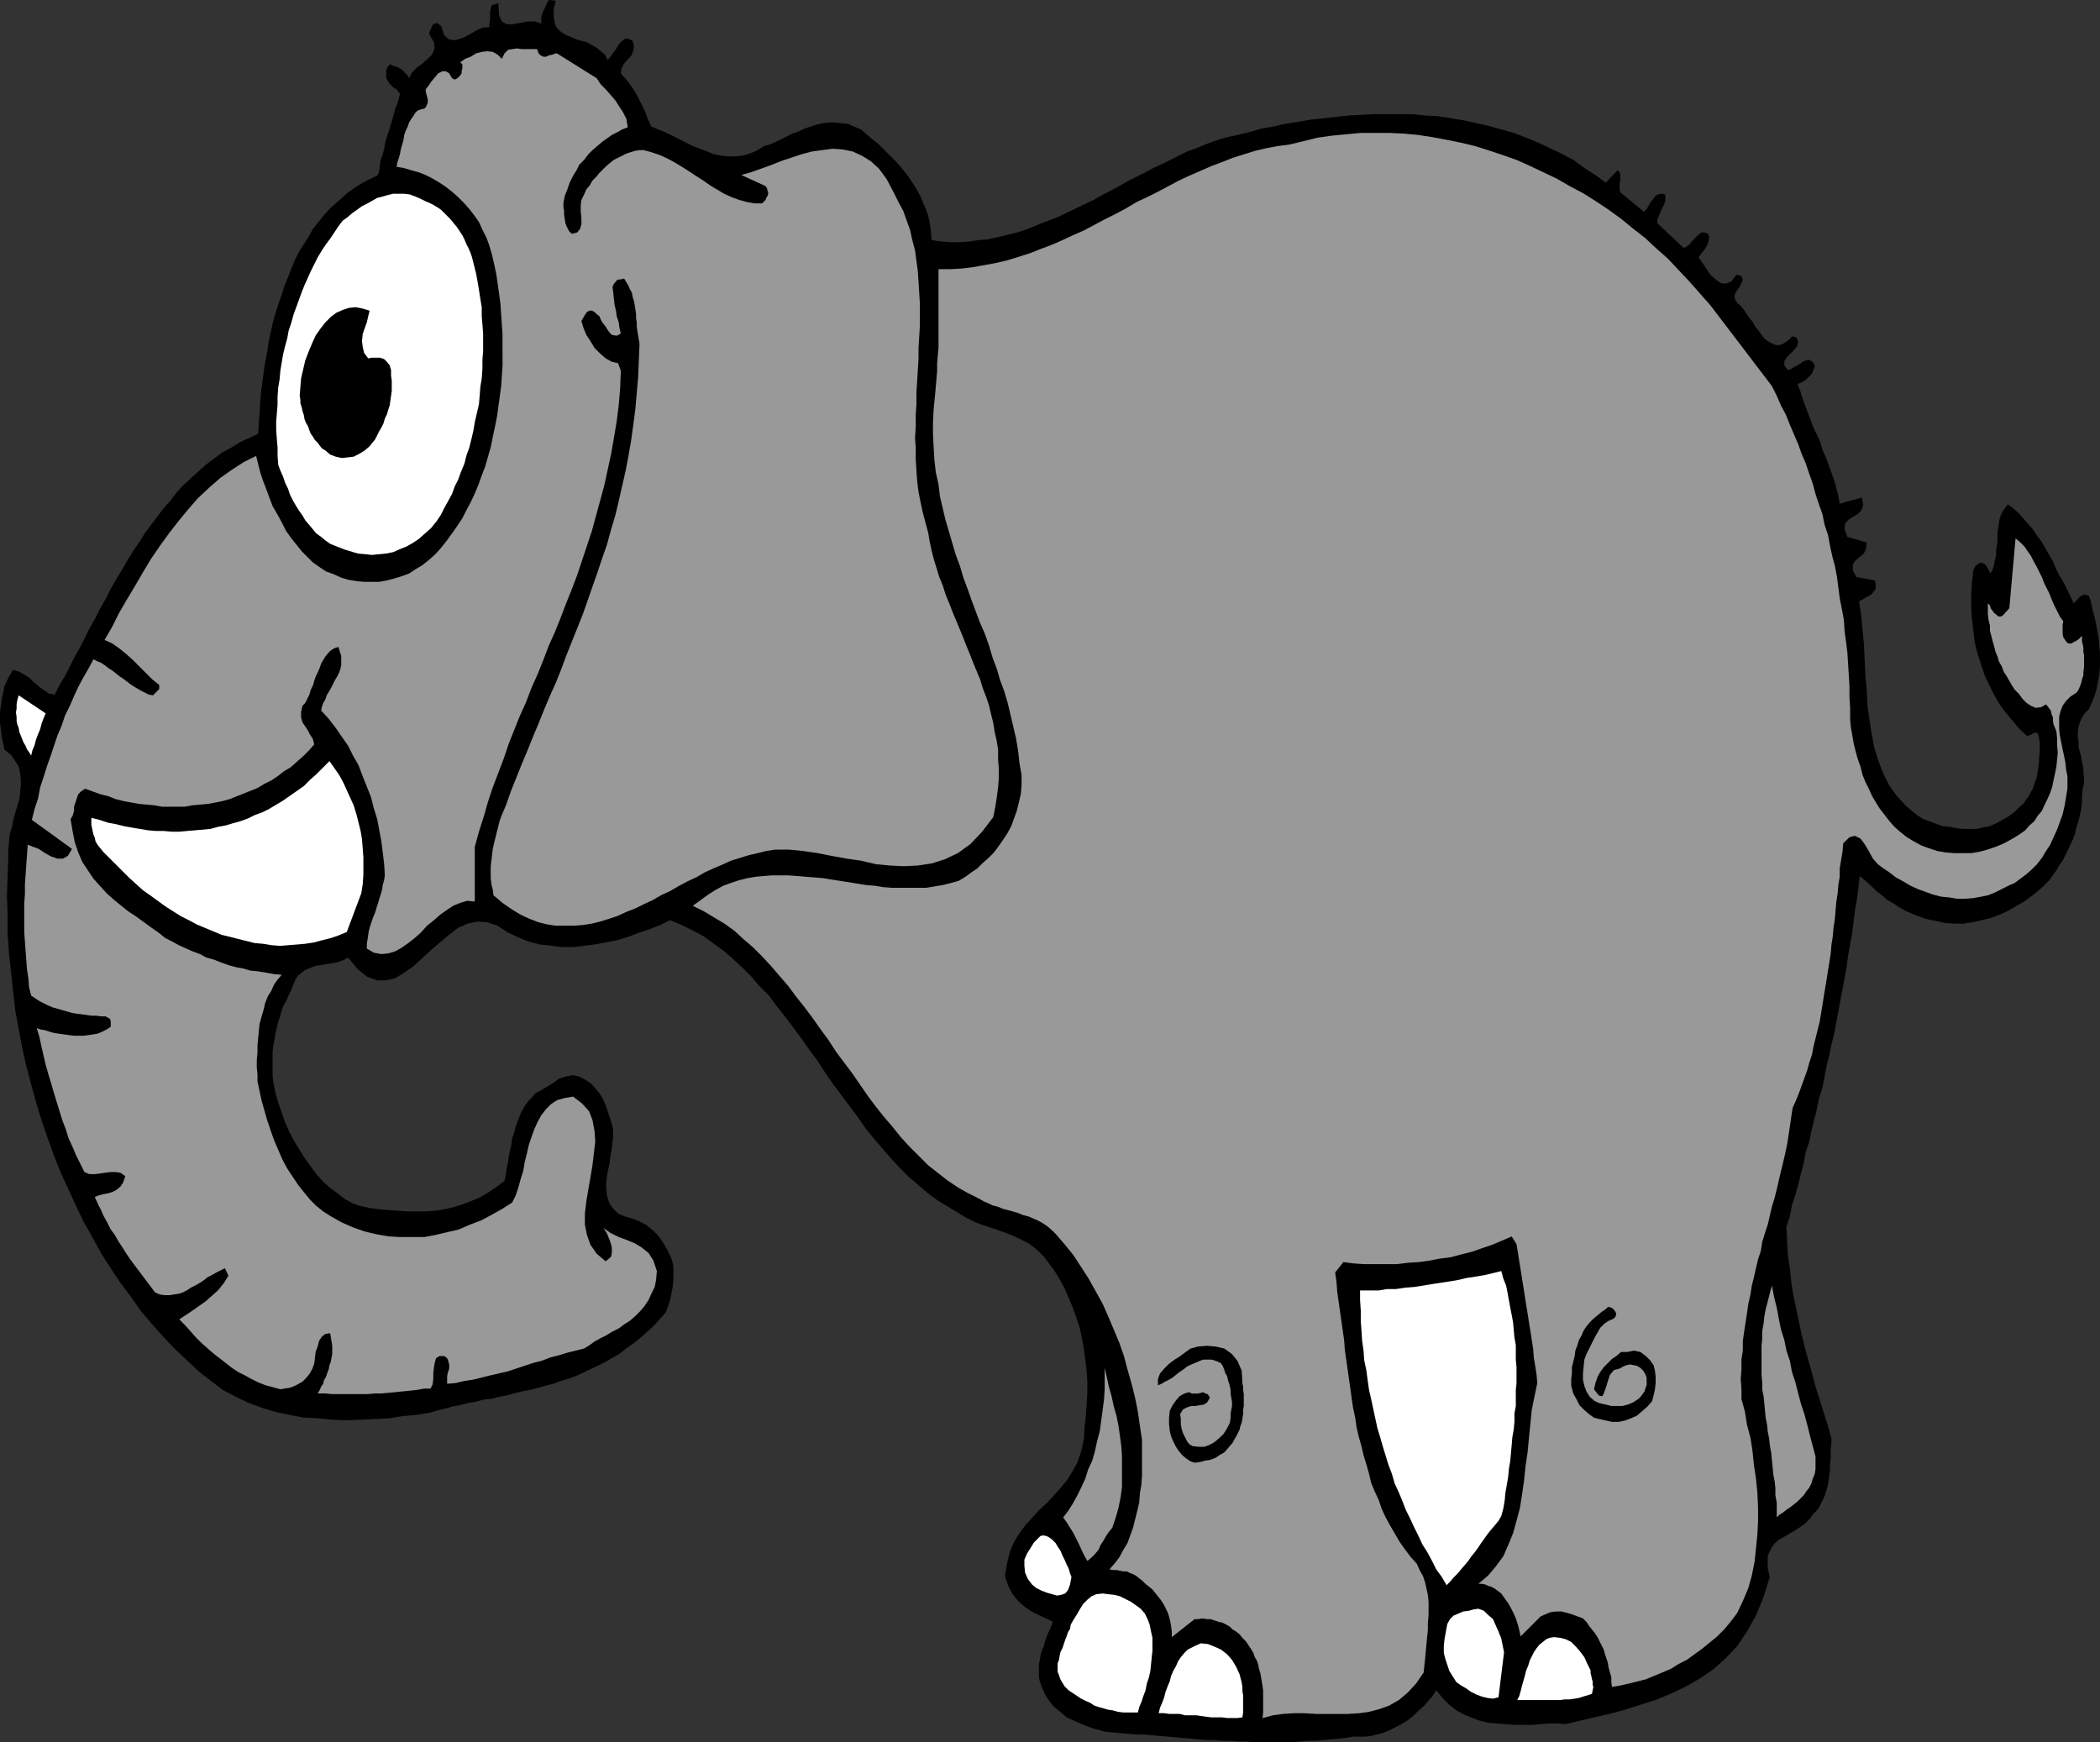
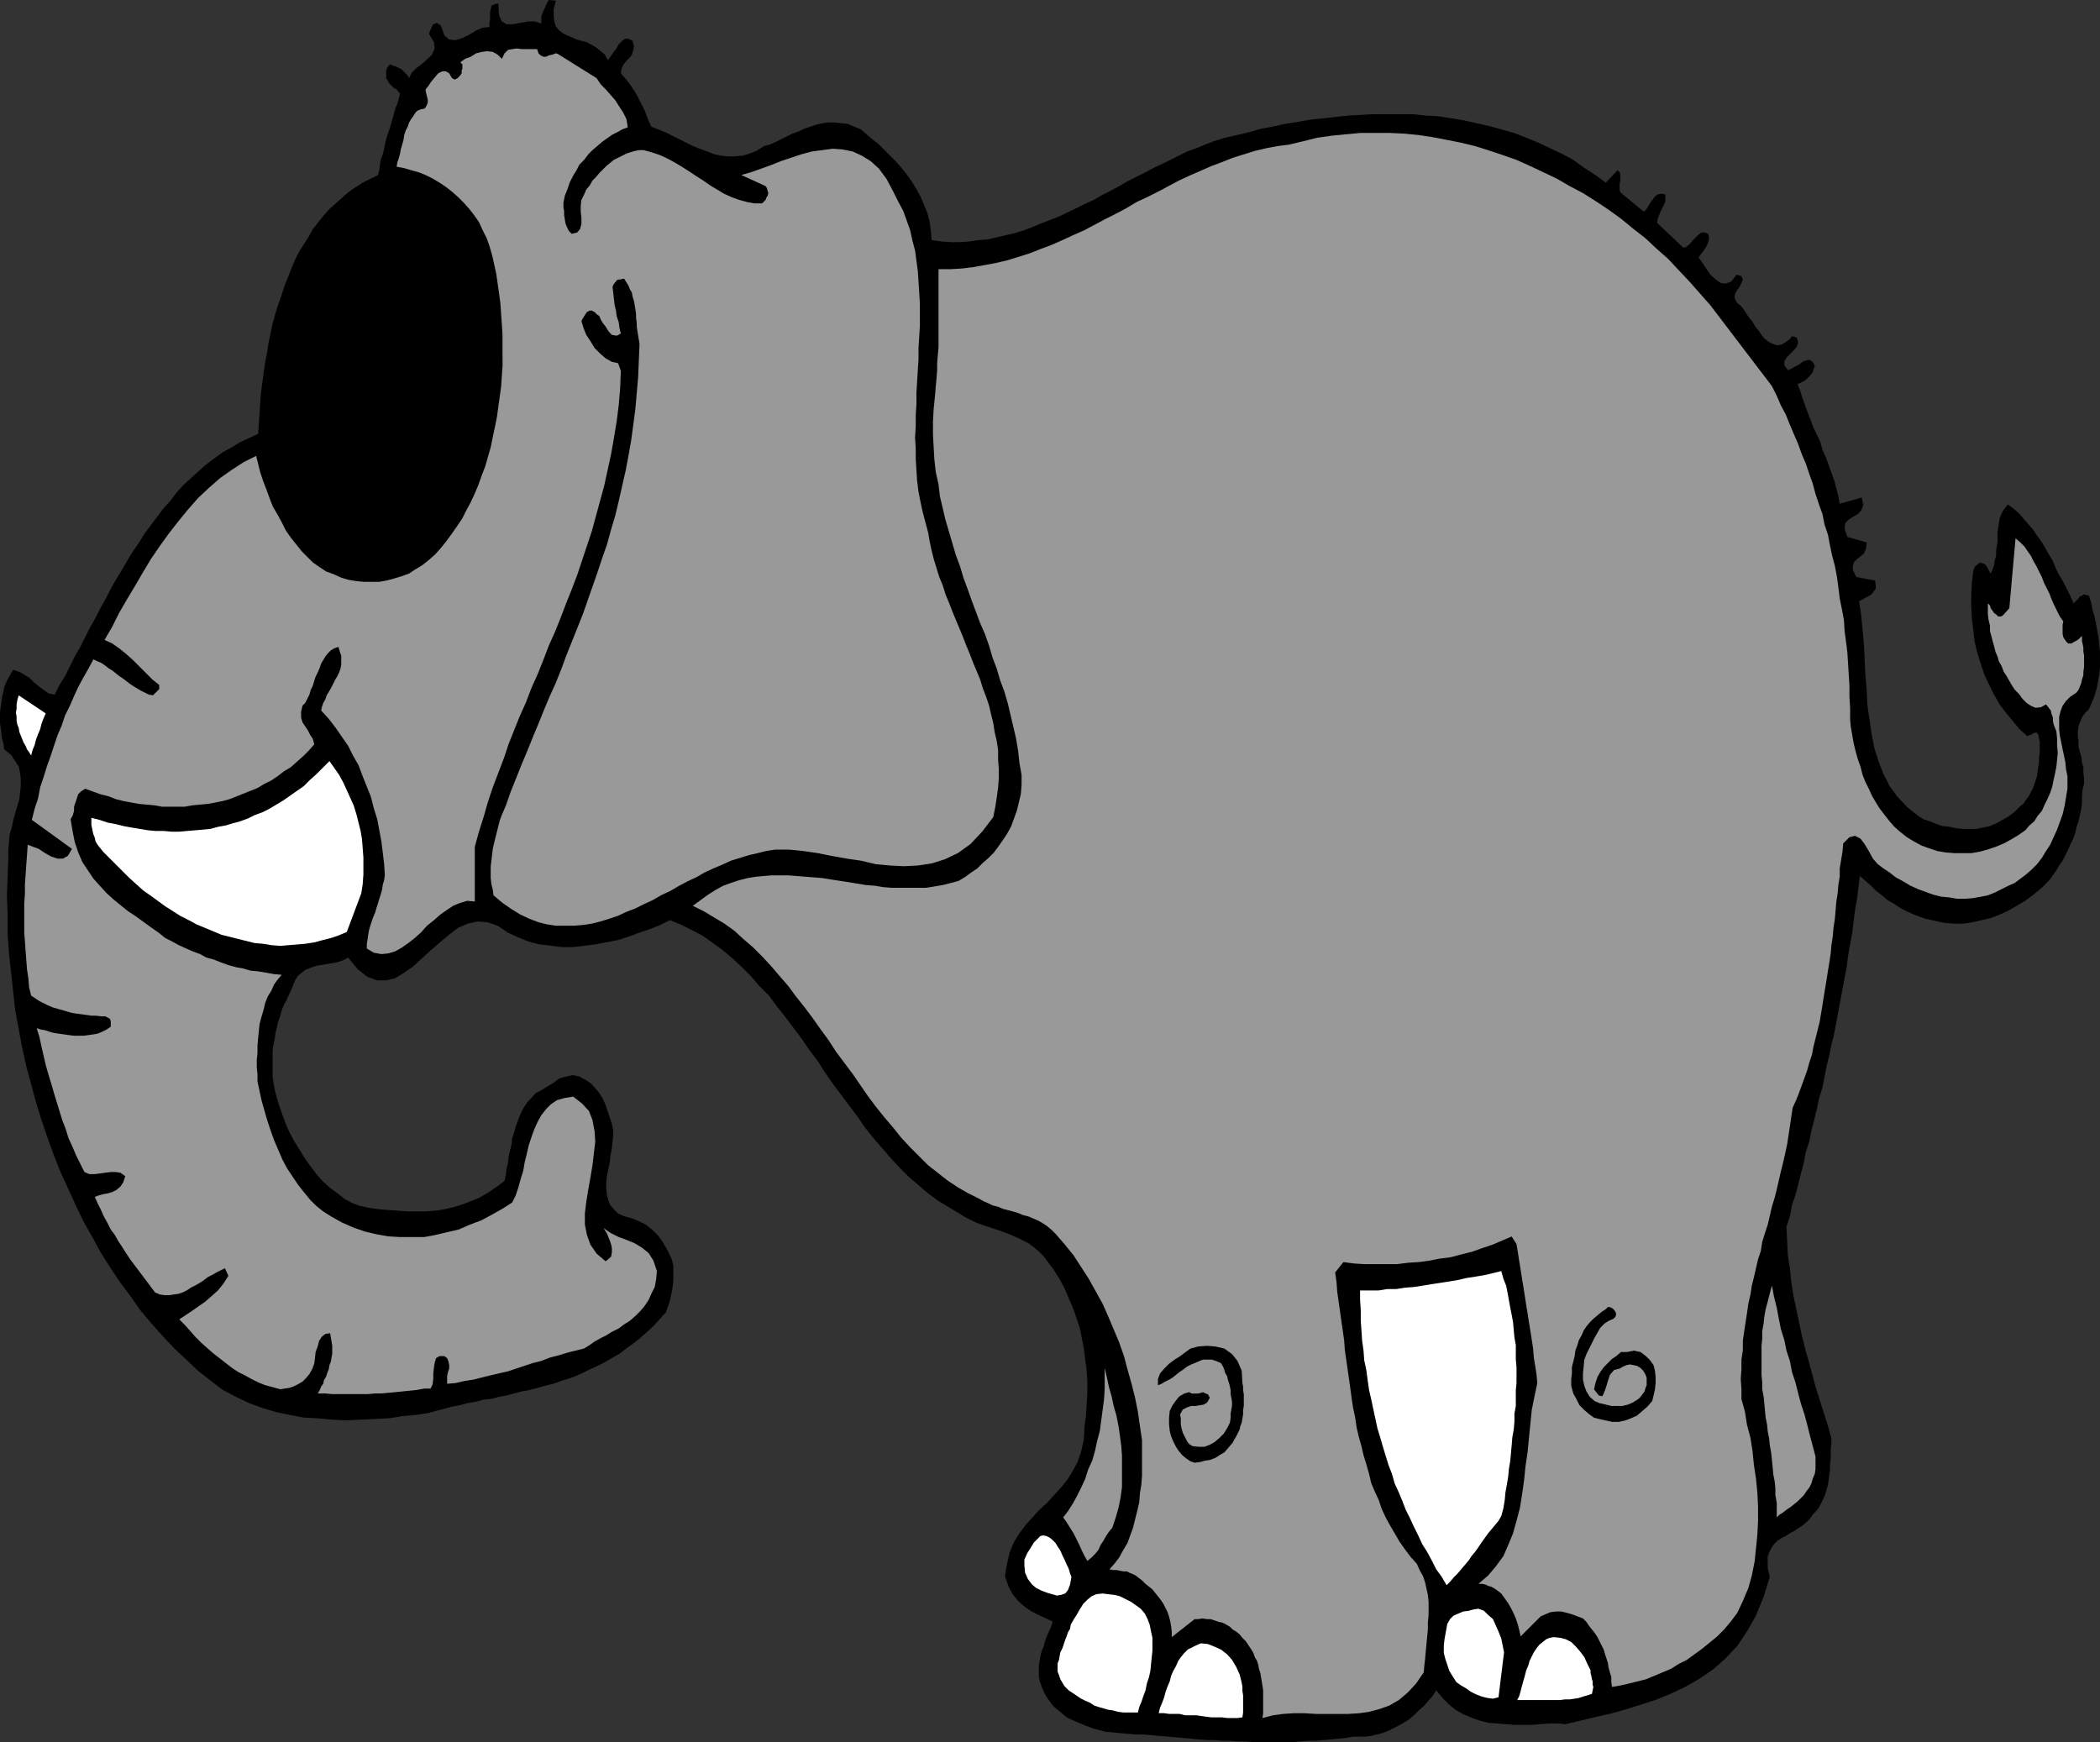
<svg xmlns="http://www.w3.org/2000/svg" xmlns:ns1="http://sodipodi.sourceforge.net/DTD/sodipodi-0.dtd" xmlns:ns2="http://www.inkscape.org/namespaces/inkscape" version="1.0" width="129.724mm" height="107.635mm" id="svg17" ns1:docname="Elephant 08.wmf">
  <rect width="100%" height="100%" fill="#333333" stroke="none" />
  <ns1:namedview id="namedview17" pagecolor="#ffffff" bordercolor="#000000" borderopacity="0.25" ns2:showpageshadow="2" ns2:pageopacity="0.0" ns2:pagecheckerboard="0" ns2:deskcolor="#d1d1d1" ns2:document-units="mm" />
  <defs id="defs1">
    <pattern id="WMFhbasepattern" patternUnits="userSpaceOnUse" width="6" height="6" x="0" y="0" />
  </defs>
  <path style="fill:#000000;fill-opacity:1;fill-rule:evenodd;stroke:none" d="m 374.912,42.652 2.747,-2.908 0.485,0.485 0.162,0.485 v 0.646 0.808 l -0.162,0.646 v 0.808 0.646 l 0.162,0.646 5.494,4.524 0.646,-0.646 0.485,-0.808 0.485,-0.808 0.485,-0.646 0.485,-0.646 0.646,-0.485 0.808,-0.162 0.97,0.162 v 0.808 0.808 l -0.323,0.808 -0.323,0.646 -0.485,0.969 -0.323,0.808 -0.323,0.808 -0.162,0.969 6.141,5.816 0.646,-0.162 0.808,-0.646 0.646,-0.808 0.646,-0.646 0.808,-0.808 0.646,-0.485 h 0.808 l 0.808,0.323 0.162,0.646 v 0.646 l -0.162,0.646 -0.323,0.808 -0.485,0.808 -0.485,0.646 -0.485,0.646 -0.485,0.646 0.808,1.131 0.97,1.454 0.97,1.454 1.293,1.131 1.131,0.808 1.131,0.162 1.293,-0.485 1.293,-1.616 1.131,0.323 0.323,0.808 -0.323,0.808 -0.485,0.969 -0.485,0.646 -0.485,0.808 -0.162,0.808 0.162,0.646 0.485,0.808 0.808,0.646 0.646,0.808 0.646,0.969 0.646,0.969 0.808,0.969 0.646,1.131 0.808,0.969 0.646,0.969 0.646,0.808 0.808,0.646 0.808,0.485 0.808,0.323 0.646,0.162 0.97,-0.162 0.808,-0.485 1.131,-0.808 0.323,-0.485 0.323,-0.162 0.485,0.162 0.485,0.162 0.323,1.131 -0.323,0.969 -0.808,0.969 -0.808,0.808 -0.808,0.808 -0.485,0.808 v 0.969 l 0.808,1.131 0.808,-0.323 0.808,-0.485 0.97,-0.485 0.808,-0.646 0.808,-0.323 0.808,-0.162 0.808,0.485 0.485,0.969 -0.323,0.808 -0.162,0.646 -0.485,0.646 -0.485,0.485 -0.646,0.646 -0.485,0.323 -0.646,0.323 -0.808,0.323 0.646,1.616 0.485,1.616 0.646,1.777 0.646,1.777 0.646,1.616 0.646,1.777 0.808,1.616 0.808,1.777 0.485,1.777 0.808,1.777 0.646,1.777 0.646,1.777 0.646,1.777 0.485,1.777 0.485,1.939 0.323,1.777 5.171,-1.454 0.323,1.777 -0.485,1.292 -0.808,0.808 -1.131,0.646 -0.97,0.646 -0.808,0.808 -0.162,1.292 0.646,1.939 4.525,1.292 -0.162,1.454 -0.485,1.131 -0.808,0.646 -0.808,0.646 -0.646,0.646 -0.323,0.808 v 1.131 l 0.808,1.616 4.363,0.808 0.162,0.969 v 0.969 l -0.485,0.646 -0.485,0.646 -0.808,0.485 -0.646,0.323 -0.808,0.485 -0.646,0.323 0.485,3.231 0.323,3.393 0.323,3.393 0.162,3.554 0.162,3.554 0.323,3.554 0.162,3.554 0.485,3.393 0.485,3.231 0.646,3.393 0.97,3.07 1.131,2.908 1.454,2.908 1.778,2.423 2.262,2.423 2.586,2.1 1.293,0.808 1.454,0.485 1.616,0.646 1.454,0.485 1.616,0.162 1.454,0.323 1.616,0.162 h 1.616 1.616 l 1.454,-0.323 1.616,-0.323 1.454,-0.646 1.454,-0.808 1.454,-0.808 1.454,-1.131 1.293,-1.292 0.808,-0.646 0.485,-0.808 0.646,-0.808 0.485,-0.969 0.485,-0.808 0.323,-0.969 0.323,-0.969 0.323,-0.969 0.162,-1.131 0.162,-1.131 0.162,-1.131 v -1.131 l 0.162,-1.131 v -1.131 -1.131 l -0.162,-0.969 -0.162,-0.808 -0.323,-0.485 h -0.323 -0.323 l -0.485,0.323 -0.323,0.162 -0.485,0.162 -0.323,0.162 -1.778,-1.616 -1.616,-1.939 -1.616,-1.939 -1.454,-1.939 -1.293,-2.262 -1.131,-2.262 -1.131,-2.423 -0.808,-2.423 -0.808,-2.585 -0.646,-2.585 -0.323,-2.747 -0.323,-2.747 -0.162,-2.747 v -2.747 l 0.162,-2.908 0.323,-2.747 0.162,-0.485 0.323,-0.646 0.485,-0.323 0.323,-0.323 0.485,-0.162 0.323,0.162 0.485,0.162 0.485,0.485 0.97,1.777 0.485,-0.969 0.323,-0.969 0.162,-1.131 0.323,-1.131 v -1.131 l 0.162,-1.131 0.162,-1.131 v -0.969 -1.131 l 0.162,-0.969 0.162,-1.131 0.162,-0.969 0.323,-0.969 0.485,-0.969 0.485,-0.646 0.646,-0.808 1.293,0.969 1.293,1.131 0.97,1.131 1.131,1.292 1.131,1.292 0.97,1.454 0.97,1.292 0.97,1.616 0.808,1.454 0.97,1.616 0.646,1.616 0.808,1.616 0.97,1.616 0.808,1.616 0.808,1.616 0.808,1.777 0.323,-0.323 0.323,-0.323 0.485,-0.485 0.323,-0.485 0.485,-0.162 0.485,-0.323 0.485,0.162 0.646,0.162 0.485,1.454 0.323,1.616 0.485,1.777 0.323,1.454 0.323,1.777 0.323,1.777 0.162,1.616 0.162,1.777 v 1.777 1.616 l -0.162,1.777 -0.323,1.777 -0.323,1.616 -0.485,1.616 -0.646,1.616 -0.646,1.454 -0.97,0.969 -0.646,0.969 -0.485,1.131 -0.323,0.969 -0.162,1.131 v 1.292 l 0.162,0.969 v 1.292 l 0.323,1.292 0.323,1.131 0.162,1.292 0.323,1.131 v 1.292 l 0.162,1.292 v 1.292 l -0.323,1.131 -0.162,1.616 v 1.616 l -0.162,1.454 -0.323,1.454 -0.323,1.454 -0.485,1.454 -0.323,1.454 -0.485,1.292 -0.646,1.292 -0.485,1.131 -0.646,1.292 -0.646,1.292 -0.808,1.131 -0.646,1.131 -0.808,1.131 -0.808,1.131 -1.778,1.777 -1.939,1.616 -1.939,1.454 -1.939,1.131 -1.939,1.131 -2.101,0.969 -2.101,0.808 -2.101,0.485 -2.101,0.485 -2.101,0.323 h -2.262 l -2.101,-0.162 -2.262,-0.485 -2.262,-0.485 -2.262,-0.808 -2.262,-0.969 -1.454,-0.808 -1.454,-0.969 -1.454,-0.808 -1.293,-1.131 -1.293,-0.969 -1.293,-1.292 -1.293,-1.131 -1.293,-1.131 -0.323,2.747 -0.323,2.585 -0.485,2.747 -0.323,2.585 -0.323,2.747 -0.485,2.585 -0.485,2.747 -0.323,2.585 -0.485,2.585 -0.485,2.585 -0.485,2.585 -0.485,2.585 -0.485,2.585 -0.485,2.585 -0.646,2.585 -0.485,2.423 -0.646,2.585 -0.485,2.585 -0.485,2.423 -0.808,2.585 -0.485,2.423 -0.646,2.585 -0.646,2.585 -0.485,2.423 -0.808,2.423 -0.485,2.585 -0.646,2.423 -0.646,2.585 -0.646,2.423 -0.808,2.423 -0.485,2.585 -0.808,2.423 0.162,3.231 0.162,3.393 0.485,3.07 0.323,3.231 0.485,3.07 0.646,3.07 0.646,3.07 0.646,3.07 0.808,3.231 0.808,2.908 0.808,2.908 0.808,3.07 0.97,3.07 0.97,3.07 0.97,3.07 0.808,2.908 v 1.131 l -0.162,1.131 v 1.131 1.292 l -0.162,1.292 v 1.292 l -0.162,1.131 -0.162,1.292 -0.162,1.131 -0.323,1.131 -0.323,1.131 -0.485,1.131 -0.485,0.969 -0.485,0.969 -0.646,0.808 -0.808,0.808 -0.646,0.969 -0.97,0.969 -0.808,0.646 -0.97,0.646 -0.97,0.646 -0.97,0.485 -0.97,0.646 -0.97,0.485 -0.97,0.646 -0.646,0.646 -0.646,0.808 -0.485,0.969 -0.485,1.131 v 1.292 1.616 l 0.485,1.939 -1.454,4.685 -1.778,4.362 -2.101,3.716 -2.262,3.393 -2.747,2.908 -2.909,2.585 -3.07,2.1 -3.394,1.939 -3.394,1.616 -3.555,1.454 -3.555,1.131 -3.555,1.131 -3.555,0.969 -3.555,0.808 -3.394,0.808 -3.394,0.808 -1.778,-0.162 h -2.101 l -1.939,0.162 -2.101,0.162 h -1.939 -2.101 l -2.101,-0.162 -1.939,-0.162 -2.101,-0.162 -1.939,-0.485 -1.778,-0.646 -1.939,-0.808 -1.778,-0.969 -1.616,-1.292 -1.616,-1.616 -1.454,-1.777 -0.808,1.292 -1.131,1.292 -0.97,1.131 -1.131,0.969 -1.131,1.131 -1.131,0.969 -1.293,0.808 -1.131,0.646 -1.293,0.646 -1.293,0.646 -1.293,0.485 -1.293,0.323 -1.293,0.323 -1.293,0.162 h -1.454 -1.454 l -1.778,0.323 -1.616,0.162 -1.778,0.162 -1.778,0.162 -1.778,0.162 h -1.939 l -1.616,0.162 -1.939,0.162 h -1.778 -1.778 -1.939 -1.778 -1.778 l -1.778,-0.162 h -1.939 l -1.778,-0.162 h -1.778 l -1.939,-0.162 h -1.778 l -1.939,-0.162 -1.616,-0.162 -1.939,-0.162 -1.778,-0.162 -1.778,-0.162 -1.939,-0.162 -1.778,-0.162 -1.778,-0.162 h -1.939 l -1.778,-0.162 -1.778,-0.162 -1.778,-0.162 -1.778,-0.162 -1.131,-0.323 -1.293,-0.323 -0.97,-0.323 -1.293,-0.485 -1.131,-0.485 -1.131,-0.485 -1.131,-0.485 -0.97,-0.485 -0.97,-0.808 -0.97,-0.808 -0.97,-0.808 -0.808,-0.969 -0.808,-1.131 -0.646,-1.131 -0.646,-1.454 -0.485,-1.454 -0.162,-0.969 v -0.969 -0.808 -0.969 l 0.162,-0.808 0.162,-0.969 0.162,-0.808 0.323,-0.969 0.323,-0.646 0.162,-0.808 0.323,-0.969 0.323,-0.808 0.323,-0.808 0.323,-0.646 0.323,-0.808 0.323,-0.969 -1.616,-0.808 -1.778,-0.808 -1.616,-0.808 -1.616,-1.131 -1.454,-1.292 -1.293,-1.616 -0.97,-1.777 -0.808,-2.423 0.485,-2.908 0.646,-2.747 0.97,-2.262 1.293,-2.1 1.454,-1.939 1.616,-1.777 1.616,-1.777 1.778,-1.616 1.616,-1.777 1.616,-1.777 1.454,-1.777 1.293,-2.1 1.131,-2.1 0.808,-2.423 0.646,-2.747 0.162,-3.07 0.323,-2.585 0.162,-2.585 0.162,-2.585 v -2.747 l -0.162,-2.585 -0.323,-2.585 -0.323,-2.585 -0.485,-2.423 -0.485,-2.423 -0.808,-2.423 -0.808,-2.262 -0.97,-2.262 -0.97,-2.262 -1.131,-2.1 -1.293,-2.1 -1.454,-1.939 -0.97,-1.292 -1.131,-1.131 -1.131,-0.969 -1.293,-0.969 -1.293,-0.646 -1.293,-0.646 -1.454,-0.646 -1.293,-0.485 -1.293,-0.485 -1.454,-0.485 -1.454,-0.485 -1.454,-0.485 -1.293,-0.485 -1.293,-0.646 -1.293,-0.646 -1.293,-0.808 -2.424,-1.454 -2.424,-1.454 -2.424,-1.777 -2.262,-1.939 -2.262,-1.939 -2.101,-2.1 -2.101,-2.262 -1.939,-2.262 -2.101,-2.423 -1.939,-2.423 -1.778,-2.585 -1.939,-2.585 -1.939,-2.585 -1.939,-2.585 -1.778,-2.585 -1.778,-2.747 -1.939,-2.585 -1.778,-2.585 -1.939,-2.585 -1.939,-2.585 -1.939,-2.423 -1.778,-2.423 -2.262,-2.262 -1.939,-2.262 -2.101,-2.1 -2.262,-2.1 -2.101,-1.777 -2.424,-1.777 -2.262,-1.616 -2.424,-1.292 -2.586,-1.292 -2.747,-1.131 -2.262,1.131 -2.424,0.969 -2.424,0.808 -2.586,0.969 -2.586,0.808 -2.586,0.485 -2.586,0.485 -2.586,0.323 -2.586,0.323 h -2.586 l -2.586,-0.323 -2.747,-0.323 -2.424,-0.646 -2.424,-0.969 -2.424,-1.131 -2.424,-1.616 -2.424,-0.808 -2.262,-0.162 -2.262,0.485 -2.262,0.969 -2.101,1.616 -2.101,1.777 -2.262,1.939 -1.939,1.777 -2.101,1.939 -2.101,1.454 -2.101,1.292 -2.101,0.485 h -2.101 l -2.262,-0.808 -2.262,-1.777 -2.262,-2.747 -0.808,0.485 -0.808,0.323 -0.97,0.323 -0.97,0.162 -0.97,0.162 -0.97,0.162 -0.97,0.162 -0.97,0.162 -0.97,0.323 -0.808,0.323 -0.808,0.323 -0.808,0.646 -0.808,0.646 -0.646,0.969 -0.485,1.131 -0.485,1.292 -0.646,1.292 -0.485,1.131 -0.646,1.131 -0.485,1.292 -0.323,1.292 -0.485,1.292 -0.323,1.454 -0.323,1.292 -0.162,1.292 -0.323,1.454 -0.162,1.454 v 1.292 1.616 1.292 1.454 l 0.162,1.454 0.485,2.423 0.646,2.262 0.808,2.423 0.808,2.262 0.97,2.262 1.131,2.1 1.293,2.1 1.293,2.1 1.293,1.777 1.454,1.939 1.454,1.616 1.616,1.454 1.778,1.292 1.616,1.292 1.778,0.969 1.778,0.646 2.262,0.485 2.262,0.323 2.101,0.162 2.262,0.162 2.101,0.162 h 2.262 2.101 l 2.262,-0.162 2.101,-0.323 2.101,-0.485 2.101,-0.646 2.101,-0.808 1.939,-0.808 1.939,-1.131 1.939,-1.292 1.939,-1.454 0.323,-1.454 0.162,-1.454 0.323,-1.292 0.162,-1.454 0.323,-1.454 0.323,-1.292 0.162,-1.454 0.485,-1.454 0.323,-1.292 0.485,-1.292 0.485,-1.292 0.485,-1.131 0.646,-1.131 0.808,-1.131 0.808,-0.808 0.97,-1.131 1.293,-0.646 1.293,-0.808 1.616,-0.969 1.293,-0.969 1.616,-0.485 1.616,-0.323 1.454,0.323 1.778,0.969 1.131,0.808 0.97,1.131 0.808,0.969 0.808,1.292 0.646,1.454 0.485,1.454 0.485,1.454 0.485,1.454 0.323,1.454 v 1.454 l -0.162,1.454 -0.162,1.616 -0.323,1.616 -0.162,1.616 -0.323,1.454 -0.323,1.616 -0.162,1.454 v 1.454 l 0.162,1.454 0.323,1.292 0.485,1.131 0.808,0.969 0.97,0.969 1.454,0.646 1.778,0.485 1.616,0.646 1.616,0.808 1.616,1.292 1.293,1.292 1.131,1.616 1.131,1.939 0.97,2.1 0.323,1.454 v 1.616 1.616 l -0.162,1.616 -0.323,1.777 -0.323,1.454 -0.485,1.454 -0.485,1.292 -1.454,1.616 -1.454,1.616 -1.616,1.454 -1.454,1.292 -1.616,1.292 -1.616,1.131 -1.616,1.292 -1.778,0.969 -1.616,0.969 -1.616,0.808 -1.778,0.808 -1.616,0.808 -1.778,0.808 -1.778,0.646 -1.616,0.485 -1.778,0.646 -1.939,0.485 -1.778,0.485 -1.778,0.485 -1.778,0.323 -1.939,0.485 -1.778,0.485 -1.778,0.323 -1.778,0.485 -1.778,0.162 -1.778,0.485 -1.939,0.323 -1.778,0.485 -1.778,0.323 -1.778,0.485 -1.939,0.485 -1.616,0.485 -3.07,0.485 -3.394,0.323 -3.07,0.485 -3.232,0.162 -3.394,0.162 -3.232,0.162 -3.394,-0.162 -3.394,-0.323 -3.232,-0.162 -3.394,-0.646 -3.07,-0.646 -3.232,-0.969 -3.07,-1.131 -3.07,-1.454 -3.07,-1.616 -2.747,-2.1 -2.909,-2.262 -2.909,-2.747 -2.747,-2.585 -2.747,-2.908 -2.586,-2.908 -2.586,-3.07 -2.262,-3.231 -2.424,-3.231 -2.262,-3.393 -2.262,-3.554 -1.939,-3.554 -2.101,-3.716 -1.778,-3.716 -1.778,-3.877 -1.778,-3.877 -1.616,-4.039 -1.454,-4.039 L 9.696,261.566 8.403,257.365 7.272,253.165 6.141,248.964 5.171,244.602 4.363,240.24 3.555,235.878 3.07,231.516 2.586,226.992 2.101,222.63 1.778,218.106 v -4.524 l -0.162,-4.524 0.162,-4.362 0.162,-4.524 V 198.396 l 0.162,-1.777 0.162,-1.777 0.485,-1.616 0.323,-1.616 0.485,-1.777 0.485,-1.616 0.485,-1.616 0.162,-1.616 0.162,-1.454 v -1.616 L 4.686,180.463 4.363,179.009 3.555,177.716 2.586,176.262 0.97,174.97 0.808,173.677 0.485,172.546 0.323,171.254 0.162,169.961 0,168.83 v -1.292 -1.292 l 0.162,-1.131 0.162,-1.131 0.162,-1.292 0.323,-1.131 0.162,-1.131 0.485,-1.131 0.485,-0.969 0.646,-1.131 0.485,-0.808 1.454,0.485 1.131,0.646 1.293,0.808 0.97,0.969 1.131,0.969 1.131,0.808 1.131,0.808 1.454,0.323 1.131,-2.262 1.293,-2.1 1.131,-2.262 1.131,-2.262 1.293,-2.262 1.131,-2.262 1.131,-2.262 1.293,-2.262 1.131,-2.262 1.293,-2.262 1.131,-2.262 1.293,-2.262 1.293,-2.1 1.293,-2.262 1.293,-2.1 1.454,-2.1 1.293,-2.1 1.454,-1.939 1.454,-1.939 1.454,-1.939 1.616,-1.777 1.454,-1.939 1.616,-1.777 1.778,-1.616 1.778,-1.616 1.616,-1.454 1.939,-1.454 1.939,-1.454 2.101,-1.131 2.101,-1.292 2.101,-0.969 2.101,-0.969 0.162,-2.423 0.162,-2.423 0.162,-2.423 0.162,-2.262 0.323,-2.423 0.323,-2.423 0.323,-2.262 0.485,-2.423 0.323,-2.262 0.485,-2.262 0.485,-2.262 0.646,-2.262 0.646,-2.1 0.808,-2.262 0.646,-2.1 0.808,-1.939 0.808,-2.1 0.808,-1.939 0.97,-1.939 1.131,-1.777 1.131,-1.777 0.97,-1.777 1.293,-1.616 1.293,-1.616 1.293,-1.454 1.454,-1.292 1.454,-1.292 1.454,-1.292 1.616,-1.131 1.778,-1.131 1.616,-0.808 1.939,-0.969 0.323,-1.131 0.162,-1.292 0.162,-1.131 0.485,-1.292 0.323,-1.292 0.162,-0.969 0.323,-1.292 0.323,-1.131 0.485,-1.292 0.323,-1.131 0.323,-1.131 0.323,-1.131 0.323,-1.292 0.485,-1.131 0.323,-1.131 0.323,-1.292 -0.485,-0.485 -0.323,-0.485 -0.646,-0.323 -0.485,-0.485 -0.485,-0.485 -0.323,-0.485 -0.485,-0.808 v -0.808 -0.323 -0.323 -0.323 l 0.162,-0.323 v -0.323 l 0.323,-0.323 0.162,-0.323 0.323,-0.162 0.646,0.323 0.646,0.162 0.646,0.323 0.646,0.323 0.485,0.485 0.485,0.485 0.485,0.485 0.323,0.646 0.646,-1.292 1.131,-1.131 1.293,-0.969 1.293,-1.131 0.97,-0.969 0.646,-1.454 -0.162,-1.454 -1.131,-1.939 0.162,-0.646 0.323,-0.646 0.162,-0.485 0.323,-0.485 0.485,-0.162 0.323,-0.162 0.485,0.323 0.485,0.323 0.808,2.262 1.131,0.969 1.454,0.162 1.616,-0.485 1.616,-0.808 1.616,-0.969 1.454,-0.646 1.616,-0.162 V 5.493 l 0.162,-0.969 V 3.716 2.747 l 0.162,-0.646 0.162,-0.808 0.808,-0.323 0.808,-0.162 0.162,2.747 0.646,1.454 1.131,0.646 h 1.454 l 1.778,-0.323 1.616,-0.323 h 1.778 l 1.454,0.485 V 4.847 4.039 l 0.162,-0.646 0.323,-0.808 0.323,-0.646 0.323,-0.808 0.323,-0.646 L 128.149,0 l 1.616,0.162 -0.485,1.939 v 1.777 l 0.162,1.131 0.323,1.131 0.646,0.808 0.97,0.808 0.97,0.485 1.131,0.485 1.131,0.485 1.131,0.323 1.293,0.323 1.131,0.646 1.131,0.646 0.97,0.808 0.97,0.808 0.646,1.292 0.646,-0.808 0.646,-0.969 0.646,-0.808 0.646,-1.131 0.808,-0.808 0.646,-0.485 h 0.808 l 0.97,0.485 0.323,1.292 -0.162,0.969 -0.323,0.969 -0.485,0.646 -0.808,0.808 -0.646,0.808 -0.485,0.969 -0.162,1.131 1.131,1.292 1.131,1.454 0.97,1.454 0.808,1.454 0.808,1.616 0.808,1.616 0.646,1.777 0.808,1.777 1.616,0.646 1.616,0.646 1.616,0.808 1.616,0.808 1.616,0.808 1.616,0.808 1.616,0.646 1.778,0.646 1.616,0.646 1.616,0.323 1.616,0.162 h 1.616 l 1.778,-0.162 1.616,-0.485 1.616,-0.646 1.778,-1.131 1.293,-0.323 1.454,-0.646 1.293,-0.646 1.293,-0.646 1.293,-0.646 1.454,-0.485 1.293,-0.646 1.454,-0.485 1.454,-0.485 1.454,-0.323 1.293,-0.162 h 1.454 l 1.454,0.162 1.616,0.162 1.454,0.646 1.616,0.646 1.293,1.131 1.293,1.131 1.454,1.131 1.293,1.292 1.454,1.454 1.293,1.292 1.293,1.454 1.293,1.616 1.131,1.616 1.131,1.777 0.97,1.777 0.808,1.939 0.808,1.939 0.485,1.939 0.323,2.262 0.162,2.1 2.262,0.323 2.262,0.162 h 2.101 l 2.262,-0.162 2.101,-0.323 2.101,-0.162 2.101,-0.485 2.101,-0.485 2.101,-0.485 2.101,-0.646 2.101,-0.808 1.939,-0.808 2.101,-0.808 2.101,-0.808 1.939,-0.969 2.101,-0.969 1.939,-0.969 2.101,-0.969 1.939,-1.131 1.939,-0.969 2.101,-1.131 1.939,-1.131 1.939,-0.969 1.939,-0.969 2.101,-1.131 2.101,-0.969 1.939,-0.969 1.939,-0.969 1.939,-0.969 2.262,-0.808 1.939,-0.808 2.101,-0.808 2.586,-0.808 2.909,-0.646 2.747,-0.646 2.747,-0.808 2.747,-0.485 2.909,-0.646 3.07,-0.485 2.747,-0.485 3.07,-0.323 2.909,-0.323 2.909,-0.323 3.07,-0.162 2.909,-0.162 h 3.07 3.07 2.909 l 3.07,0.323 2.909,0.162 3.07,0.485 2.909,0.485 2.909,0.646 2.909,0.646 2.909,0.808 2.909,0.808 2.909,1.131 2.747,1.131 2.747,1.292 2.747,1.292 2.747,1.454 2.424,1.777 2.747,1.777 z" id="path1" />
  <path style="fill:#999999;fill-opacity:1;fill-rule:evenodd;stroke:none" d="m 413.696,90.151 1.131,2.262 0.97,2.262 1.131,2.1 0.97,2.423 0.97,2.262 0.97,2.262 0.808,2.262 0.97,2.262 0.808,2.423 0.808,2.262 0.646,2.423 0.808,2.423 0.808,2.262 0.485,2.423 0.808,2.423 0.485,2.585 0.485,2.262 0.646,2.423 0.485,2.585 0.323,2.423 0.323,2.585 0.485,2.423 0.485,2.585 0.162,2.585 0.323,2.423 0.323,2.585 0.162,2.585 0.162,2.585 0.162,2.585 v 2.585 l 0.162,2.585 v 2.747 l 0.162,1.777 0.323,1.777 0.323,1.939 0.485,1.939 0.485,1.777 0.646,1.777 0.485,1.939 0.646,1.616 0.808,1.616 0.808,1.777 0.97,1.616 0.808,1.292 1.131,1.454 1.131,1.454 1.131,1.292 1.293,1.131 1.616,1.292 1.616,0.969 1.778,0.969 1.778,0.646 1.939,0.646 1.939,0.323 1.939,0.162 h 1.939 2.101 l 1.939,-0.323 1.778,-0.485 1.939,-0.646 1.939,-0.808 1.778,-0.969 1.616,-0.969 1.616,-1.131 0.97,-1.131 1.131,-0.969 0.808,-1.292 0.97,-1.131 0.646,-1.454 0.646,-1.292 0.646,-1.454 0.485,-1.454 0.323,-1.616 0.323,-1.454 0.323,-1.616 0.162,-1.616 0.162,-1.616 -0.162,-1.777 v -1.616 l -0.162,-1.616 -0.323,-0.808 -0.323,-0.808 -0.162,-0.808 v -0.808 l -0.323,-0.808 -0.162,-0.808 -0.485,-0.646 -0.646,-0.808 -1.131,0.646 -1.293,0.162 -1.131,-0.485 -0.97,-0.646 -0.97,-0.969 -0.808,-1.131 -0.97,-0.969 -0.646,-0.969 -0.646,-1.131 -0.646,-1.131 -0.646,-0.969 -0.485,-1.292 -0.646,-1.131 -0.323,-1.131 -0.485,-1.131 -0.323,-1.292 -0.323,-1.131 -0.323,-1.292 -0.323,-1.131 v -1.292 l -0.323,-1.292 -0.162,-1.292 v -1.292 -1.292 l 0.485,0.485 0.162,0.646 0.485,0.646 0.323,0.485 0.485,0.323 0.485,0.485 h 0.646 l 0.485,-0.323 1.454,-1.616 1.454,-16.318 1.131,0.969 0.97,0.969 0.646,0.969 0.808,1.131 0.646,1.292 0.646,1.131 0.646,1.292 0.646,1.292 0.485,1.292 0.646,1.292 0.646,1.292 0.485,1.292 0.646,1.454 0.646,1.292 0.646,1.292 0.808,1.131 -0.162,0.808 v 0.808 0.646 0.646 l 0.162,0.808 0.323,0.485 0.323,0.485 0.485,0.485 h 0.485 0.323 l 0.485,-0.323 0.323,-0.162 0.323,-0.162 0.485,-0.323 0.323,-0.323 0.485,-0.485 v 0.485 0.808 l 0.162,0.646 0.162,0.808 v 0.969 l 0.162,0.808 v 0.969 0.808 0.969 l -0.162,1.131 v 0.808 l -0.323,0.969 -0.162,0.808 -0.323,0.808 -0.323,0.808 -0.485,0.646 -1.454,0.969 -0.97,0.969 -0.808,1.131 -0.485,1.292 -0.323,1.292 v 1.454 1.454 l 0.162,1.454 0.323,1.616 0.323,1.616 0.323,1.454 0.323,1.616 0.162,1.616 0.323,1.616 v 1.454 1.454 l -0.323,1.939 -0.323,1.939 -0.485,2.1 -0.646,1.777 -0.646,1.777 -0.808,1.777 -0.808,1.777 -0.97,1.454 -0.97,1.616 -1.131,1.454 -1.293,1.292 -1.293,1.131 -1.293,0.969 -1.293,0.969 -1.454,0.646 -1.616,0.808 -1.616,0.808 -1.616,0.646 -1.616,0.323 -1.778,0.323 -1.939,0.162 h -1.778 l -1.939,-0.323 -1.778,-0.162 -1.939,-0.485 -1.778,-0.646 -1.778,-0.646 -1.778,-0.808 -1.616,-0.969 -1.778,-0.969 -1.454,-1.131 -1.454,-0.969 -1.293,-0.969 -1.131,-1.292 -0.97,-1.777 -0.97,-1.616 -0.97,-1.292 -1.293,-0.646 -1.293,0.323 -1.454,1.454 -0.162,1.939 -0.323,1.939 -0.323,1.939 v 1.939 l -0.323,1.939 -0.162,1.939 -0.323,2.1 -0.162,1.939 -0.162,1.939 -0.323,2.1 -0.162,1.939 -0.323,2.1 -0.162,1.939 -0.323,2.1 -0.323,1.939 -0.323,2.1 -0.323,1.939 -0.323,1.939 -0.323,2.1 -0.323,1.939 -0.323,1.939 -0.485,1.939 -0.485,1.939 -0.485,1.939 -0.323,1.777 -0.646,1.939 -0.485,1.777 -0.646,1.777 -0.646,1.777 -0.646,1.777 -0.646,1.616 -0.808,1.777 -0.323,2.1 -0.323,2.262 -0.323,2.1 -0.323,2.1 -0.485,2.262 -0.485,2.1 -0.485,1.939 -0.485,2.1 -0.485,2.1 -0.485,1.939 -0.646,2.1 -0.485,2.1 -0.485,2.1 -0.646,1.939 -0.646,2.1 -0.323,2.1 -0.646,1.939 -0.485,2.1 -0.485,2.1 -0.485,1.939 -0.323,2.1 -0.485,2.1 -0.323,2.262 -0.323,2.1 -0.323,2.1 -0.323,2.262 v 2.262 l -0.323,2.1 v 2.262 l -0.162,2.262 0.162,2.423 v 2.262 l 0.808,2.908 0.485,3.07 0.808,3.07 0.485,3.07 0.323,3.231 0.485,3.231 0.323,3.231 0.162,3.393 v 3.231 l -0.162,3.231 -0.323,3.231 -0.323,3.07 -0.646,3.231 -0.808,2.908 -1.293,3.07 -1.293,2.747 -1.454,1.939 -1.616,1.939 -1.616,1.616 -1.778,1.454 -1.778,1.454 -1.778,1.292 -1.778,1.292 -1.939,0.969 -1.778,1.131 -1.939,0.808 -1.939,0.808 -1.939,0.808 -1.939,0.485 -1.939,0.485 -2.101,0.485 -1.939,0.323 -0.162,-1.131 v -1.131 l -0.323,-1.131 -0.323,-1.131 -0.162,-1.131 -0.323,-0.969 -0.323,-0.969 -0.323,-1.131 -0.485,-0.969 -0.485,-0.969 -0.485,-0.969 -0.646,-0.969 -0.646,-0.808 -0.646,-0.808 -0.646,-0.969 -0.808,-0.808 -1.293,-0.485 -1.293,-0.485 -1.131,-0.323 -1.293,-0.323 h -1.293 l -1.293,0.162 -1.131,0.485 -1.131,0.485 -4.686,4.685 -0.323,-1.454 -0.323,-1.292 -0.485,-1.454 -0.485,-1.131 -0.646,-1.292 -0.646,-1.131 -0.808,-1.131 -0.808,-1.131 -0.646,-0.485 -0.646,-0.485 -0.485,-0.323 -0.646,-0.323 -0.646,-0.162 -0.646,-0.323 -0.808,-0.162 h -0.808 l 2.262,-1.939 1.778,-2.1 1.778,-2.423 1.131,-2.585 1.131,-2.747 0.808,-2.908 0.808,-3.07 0.485,-3.07 0.485,-3.393 0.323,-3.231 0.485,-3.231 0.323,-3.393 0.323,-3.231 0.323,-3.231 0.646,-3.231 0.646,-3.07 -0.162,-1.939 -0.323,-2.1 -0.323,-1.939 -0.162,-2.1 -0.323,-2.1 -0.323,-2.1 -0.323,-1.939 -0.323,-2.1 -0.323,-1.939 -0.323,-2.1 -0.323,-2.1 -0.323,-1.939 -0.323,-2.1 -0.323,-1.939 -0.323,-2.1 -0.323,-1.939 -1.131,-1.777 -2.262,0.969 -2.262,0.969 -2.424,0.808 -2.262,0.808 -2.586,0.646 -2.424,0.646 -2.586,0.323 -2.424,0.485 -2.424,0.323 -2.586,0.162 -2.586,0.323 h -2.424 -2.586 -2.586 l -2.424,-0.162 -2.424,-0.323 -1.939,2.423 0.323,2.262 0.162,2.262 0.323,2.262 0.323,2.262 0.323,2.262 0.323,2.262 0.323,2.262 0.162,2.262 0.323,2.262 0.323,2.262 0.323,2.262 0.323,2.262 0.323,2.423 0.323,2.1 0.485,2.262 0.323,2.262 0.485,2.1 0.646,2.262 0.485,2.1 0.646,2.1 0.646,2.262 0.485,2.1 0.808,1.939 0.97,2.1 0.646,1.939 0.97,2.1 0.97,1.777 1.131,1.939 1.131,1.939 1.131,1.616 1.454,1.939 1.454,1.616 0.646,1.454 0.808,1.454 0.485,1.454 0.323,1.454 0.323,1.454 0.162,1.616 v 1.616 1.454 l -0.162,1.777 v 1.616 l -0.162,1.616 -0.162,1.616 -0.162,1.777 -0.162,1.777 -0.162,1.454 -0.162,1.777 -1.778,2.585 -1.939,2.1 -2.101,1.777 -2.262,1.292 -2.262,0.808 -2.424,0.646 -2.262,0.323 -2.586,0.162 h -2.586 -2.586 -2.424 l -2.586,-0.162 h -2.586 l -2.424,0.162 -2.424,0.323 -2.424,0.646 0.162,-1.131 v -1.131 -0.969 -1.131 -1.131 -0.969 l -0.162,-1.131 -0.162,-0.969 -0.162,-0.969 -0.162,-0.969 -0.323,-0.969 -0.162,-0.969 -0.323,-0.969 -0.485,-0.808 -0.323,-0.969 -0.485,-0.808 -0.646,-0.969 -0.646,-0.969 -0.808,-0.808 -0.646,-0.808 -0.808,-0.646 -0.808,-0.485 -0.646,-0.646 -0.808,-0.485 -0.97,-0.485 -0.808,-0.162 -0.97,-0.323 -0.97,-0.323 h -0.808 l -1.131,-0.162 -0.97,0.162 h -0.808 l -5.333,4.201 v -1.292 l -0.162,-1.292 -0.162,-0.969 -0.323,-1.292 -0.323,-0.969 -0.485,-0.969 -0.485,-0.969 -0.646,-0.969 -0.646,-0.808 -0.646,-0.808 -0.646,-0.808 -0.808,-0.646 -0.808,-0.646 -0.808,-0.808 -0.646,-0.485 -0.808,-0.646 -0.646,-0.323 -0.808,-0.323 -0.646,-0.323 h -0.808 l -0.808,-0.162 -0.808,-0.162 h -0.808 l -0.808,-0.162 1.131,-1.292 1.131,-1.454 0.97,-1.777 0.97,-1.616 0.646,-1.777 0.646,-1.777 0.485,-1.939 0.485,-1.939 0.485,-2.1 0.162,-2.1 0.323,-1.939 0.162,-2.1 v -2.1 -2.1 -2.1 -2.1 l -0.485,-3.231 -0.485,-3.393 -0.646,-3.231 -0.808,-3.231 -0.97,-3.393 -0.808,-3.07 -1.131,-3.231 -1.293,-3.07 -1.293,-3.07 -1.293,-2.908 -1.616,-2.908 -1.616,-2.908 -1.778,-2.747 -1.778,-2.747 -2.101,-2.585 -2.101,-2.423 -0.808,-0.808 -1.131,-0.969 -0.97,-0.646 -1.131,-0.646 -1.131,-0.485 -1.131,-0.485 -1.293,-0.323 -1.131,-0.485 -1.131,-0.323 -1.131,-0.323 -1.293,-0.323 -1.131,-0.485 -1.293,-0.323 -0.97,-0.485 -1.131,-0.485 -1.131,-0.646 -2.586,-1.292 -2.262,-1.292 -2.424,-1.616 -2.262,-1.777 -2.262,-1.777 -2.101,-2.1 -2.101,-2.1 -2.101,-2.262 -1.939,-2.423 -1.939,-2.262 -1.939,-2.423 -1.939,-2.585 -1.778,-2.585 -1.778,-2.585 -1.939,-2.585 -1.939,-2.585 -1.778,-2.747 -1.778,-2.423 -1.939,-2.747 -1.939,-2.585 -1.939,-2.423 -1.778,-2.423 -2.101,-2.423 -1.939,-2.262 -2.101,-2.262 -2.101,-2.1 -2.262,-1.939 -2.101,-1.939 -2.262,-1.616 -2.424,-1.454 -2.424,-1.454 -2.586,-1.292 1.778,-1.292 1.778,-1.292 1.778,-1.131 1.778,-0.969 1.778,-0.646 1.939,-0.646 1.939,-0.485 1.939,-0.323 1.778,-0.162 1.939,-0.162 h 2.101 1.778 l 2.101,0.162 1.939,0.162 2.101,0.162 1.939,0.162 1.939,0.323 2.101,0.323 2.101,0.323 1.939,0.323 1.939,0.323 2.101,0.162 1.939,0.323 2.101,0.162 h 1.939 1.939 2.101 1.939 l 1.939,-0.323 1.939,-0.323 1.939,-0.485 1.778,-0.485 1.616,-0.969 1.293,-0.969 1.454,-0.969 1.293,-1.292 1.293,-1.131 1.293,-1.292 0.97,-1.292 1.131,-1.616 0.97,-1.454 0.97,-1.777 0.646,-1.777 0.646,-1.777 0.485,-1.939 0.485,-2.1 0.162,-2.1 v -2.262 l -0.485,-2.747 -0.323,-2.908 -0.485,-2.908 -0.646,-2.747 -0.646,-2.747 -0.646,-2.747 -0.808,-2.747 -0.97,-2.585 -0.808,-2.747 -0.97,-2.585 -0.808,-2.747 -0.97,-2.747 -1.131,-2.585 -0.97,-2.585 -0.97,-2.585 -0.97,-2.747 -0.97,-2.585 -0.808,-2.747 -0.97,-2.585 -0.808,-2.747 -0.808,-2.747 -0.808,-2.747 -0.646,-2.747 -0.646,-2.747 -0.323,-2.747 -0.646,-2.908 -0.323,-2.908 -0.162,-2.747 -0.162,-3.07 v -3.07 l 0.162,-2.908 0.323,-3.231 0.162,-1.939 0.162,-1.777 0.162,-1.939 v -1.777 l 0.162,-1.939 0.162,-1.777 v -1.939 -1.777 -1.777 -1.777 -1.777 -1.939 -1.777 -1.777 -1.939 -1.777 h 2.747 l 2.747,-0.162 2.586,-0.323 2.747,-0.485 2.586,-0.485 2.747,-0.646 2.586,-0.808 2.586,-0.808 2.424,-0.969 2.586,-0.969 2.586,-1.131 2.424,-1.131 2.586,-1.131 2.424,-1.292 2.424,-1.292 2.586,-1.292 2.424,-1.292 2.424,-1.454 2.424,-1.131 2.586,-1.292 2.424,-1.292 2.424,-1.292 2.424,-1.131 2.586,-1.131 2.586,-1.131 2.586,-0.969 2.424,-0.969 2.586,-0.808 2.586,-0.808 2.747,-0.646 2.586,-0.485 2.586,-0.323 3.394,-0.808 3.232,-0.808 3.394,-0.485 3.394,-0.323 3.394,-0.323 h 3.232 3.394 l 3.394,0.162 3.394,0.323 3.232,0.485 3.394,0.646 3.232,0.646 3.394,0.808 3.07,0.969 3.394,1.131 3.232,1.131 3.232,1.454 3.07,1.454 3.07,1.454 3.07,1.777 3.07,1.616 3.07,1.939 2.909,1.939 2.909,2.1 2.747,2.262 2.909,2.262 2.586,2.423 2.747,2.423 2.424,2.585 2.586,2.747 2.424,2.747 2.424,2.747 z" id="path2" />
  <path style="fill:#999999;fill-opacity:1;fill-rule:evenodd;stroke:none" d="m 139.299,18.256 0.97,1.454 1.131,1.131 1.131,1.292 1.131,1.292 0.808,1.292 0.97,1.454 0.808,1.616 0.323,1.939 -1.293,0.485 -1.131,0.646 -1.293,0.646 -1.131,0.808 -1.131,0.808 -1.131,0.969 -1.131,0.969 -0.97,0.969 -0.97,1.292 -1.131,1.131 -0.646,1.292 -0.808,1.292 -0.808,1.616 -0.485,1.454 -0.646,1.616 -0.323,1.616 v 0.969 l 0.162,0.969 v 0.969 l 0.162,0.969 0.162,0.969 0.323,0.808 0.485,0.969 0.646,0.646 1.293,-0.323 0.646,-0.808 0.323,-1.131 v -1.454 l -0.162,-1.454 v -1.454 l 0.162,-1.292 0.646,-1.292 0.485,-1.131 0.808,-0.969 0.646,-1.131 0.808,-0.808 0.808,-0.969 0.808,-0.808 0.808,-0.808 0.97,-0.808 0.808,-0.646 0.97,-0.485 0.97,-0.485 0.97,-0.485 0.97,-0.323 1.131,-0.323 0.97,-0.162 h 0.97 l 1.778,0.485 1.939,0.646 1.778,0.808 1.778,0.969 1.616,0.969 1.778,1.131 1.454,0.969 1.778,1.131 1.616,1.131 1.616,0.969 1.616,0.969 1.778,0.808 1.778,0.646 1.778,0.485 1.778,0.323 h 1.778 l 0.323,-0.323 0.485,-0.485 0.162,-0.485 0.323,-0.485 0.162,-0.646 -0.162,-0.485 -0.162,-0.646 -0.323,-0.485 -5.656,-2.585 2.262,-0.646 2.262,-0.808 2.262,-0.808 2.424,-0.969 2.424,-0.808 2.424,-0.808 2.424,-0.646 2.424,-0.323 2.424,-0.323 2.262,0.162 2.424,0.485 2.101,0.969 2.101,1.292 1.939,1.777 1.778,2.423 1.616,3.07 1.131,2.262 1.131,2.1 0.808,2.262 0.808,2.262 0.485,2.262 0.646,2.423 0.323,2.423 0.323,2.423 0.162,2.423 0.162,2.585 0.162,2.585 v 2.423 2.585 l -0.162,2.747 -0.162,2.585 v 2.585 l -0.162,2.585 -0.162,2.585 -0.162,2.747 v 2.585 l -0.162,2.585 v 2.585 l -0.162,2.747 0.162,2.423 v 2.585 l 0.162,2.585 0.162,2.423 0.323,2.585 0.485,2.423 0.485,2.262 0.646,2.423 0.646,2.423 0.323,1.939 0.485,2.262 0.485,1.939 0.646,2.1 0.646,2.1 0.808,1.939 0.646,2.1 0.808,1.939 0.808,2.1 0.808,1.939 0.808,1.939 0.808,1.939 0.808,2.1 0.808,1.939 0.808,2.1 0.808,1.939 0.808,1.939 0.646,2.1 0.808,2.1 0.646,1.939 0.485,2.1 0.485,1.939 0.323,2.1 0.485,2.1 0.323,2.1 v 2.262 l 0.162,2.1 v 2.262 l -0.162,2.1 -0.323,2.423 -0.323,2.1 -0.485,2.423 -2.586,3.393 -2.747,2.908 -2.909,2.1 -3.07,1.454 -3.07,0.969 -3.232,0.485 -3.232,0.162 -3.232,-0.162 -3.394,-0.323 -3.394,-0.808 -3.394,-0.485 -3.555,-0.646 -3.232,-0.646 -3.394,-0.485 -3.232,-0.323 h -3.232 l -2.101,0.323 -1.939,0.485 -2.101,0.485 -2.101,0.646 -2.101,0.646 -2.101,0.969 -1.939,0.808 -2.101,0.969 -1.939,1.131 -2.101,0.969 -2.101,1.131 -1.939,1.131 -2.101,0.969 -1.939,1.131 -2.101,0.969 -1.939,0.969 -2.101,0.808 -2.101,0.969 -1.939,0.646 -2.101,0.646 -1.939,0.485 -2.101,0.323 -2.101,0.162 h -2.101 -2.101 l -2.101,-0.323 -1.939,-0.485 -2.101,-0.808 -2.101,-0.969 -2.101,-1.292 -2.101,-1.454 -2.101,-1.777 -0.162,-1.292 -0.323,-1.292 -0.162,-1.454 v -1.292 -1.454 l 0.162,-1.292 0.162,-1.454 0.162,-1.292 0.323,-1.454 0.323,-1.292 0.323,-1.292 0.323,-1.292 0.323,-1.292 0.485,-1.292 0.485,-1.131 0.485,-1.131 1.131,-3.231 1.293,-3.231 1.293,-3.231 1.293,-3.07 1.293,-3.231 1.293,-3.07 1.293,-3.231 1.293,-3.07 1.454,-3.231 1.293,-3.231 1.131,-3.07 1.293,-3.231 1.293,-3.231 1.293,-3.231 1.131,-3.231 1.131,-3.231 1.131,-3.231 1.131,-3.393 1.131,-3.231 0.97,-3.554 0.97,-3.231 0.808,-3.393 0.808,-3.554 0.808,-3.554 0.646,-3.393 0.646,-3.716 0.485,-3.554 0.485,-3.716 0.323,-3.716 0.323,-3.716 0.162,-3.877 0.162,-3.877 -0.162,-0.969 -0.162,-0.969 -0.162,-0.969 -0.162,-1.131 v -0.969 l -0.162,-0.969 v -0.969 l -0.162,-1.131 -0.162,-0.969 -0.162,-0.969 -0.323,-0.969 -0.162,-0.969 -0.485,-0.808 -0.323,-0.808 -0.485,-0.808 -0.485,-0.808 h -0.485 l -0.323,0.162 h -0.485 l -0.485,0.162 -0.162,0.323 -0.323,0.323 -0.323,0.485 -0.162,0.485 0.162,1.292 0.162,1.454 0.162,1.454 0.323,1.292 0.162,1.292 0.485,1.454 0.162,1.292 0.323,1.292 -0.808,0.485 h -0.485 l -0.808,-0.162 -0.485,-0.485 -0.485,-0.646 -0.485,-0.808 -0.646,-0.808 -0.485,-0.808 -0.323,-0.808 -0.646,-0.485 -0.485,-0.485 -0.646,-0.323 h -0.485 l -0.646,0.323 -0.646,0.969 -0.646,1.131 0.485,1.616 0.646,1.616 0.97,1.454 0.97,1.616 1.293,1.292 1.293,1.131 1.454,0.808 1.454,0.323 0.646,1.777 -0.162,4.039 -0.323,3.877 -0.485,3.877 -0.646,3.877 -0.646,3.716 -0.808,3.716 -0.808,3.716 -0.97,3.554 -0.97,3.554 -0.97,3.554 -1.131,3.393 -1.131,3.393 -1.131,3.393 -1.293,3.393 -1.293,3.231 -1.293,3.393 -1.293,3.231 -1.454,3.231 -1.293,3.393 -1.293,3.231 -1.454,3.231 -1.293,3.393 -1.454,3.231 -1.293,3.231 -1.293,3.231 -1.131,3.393 -1.293,3.393 -1.293,3.393 -1.131,3.393 -0.97,3.393 -1.131,3.554 -0.97,3.554 v 12.763 l -1.778,-0.162 -1.616,0.485 -1.616,0.646 -1.454,0.969 -1.616,1.131 -1.454,1.292 -1.616,1.292 -1.454,1.616 -1.454,1.292 -1.454,1.131 -1.616,1.131 -1.454,0.808 -1.616,0.485 -1.616,0.162 -1.778,-0.323 -1.616,-0.969 v -1.131 l 0.162,-0.969 0.162,-1.131 0.162,-0.969 0.323,-1.131 0.323,-0.969 0.323,-0.969 0.485,-1.131 0.323,-1.131 0.323,-0.969 0.323,-1.131 0.323,-0.969 0.323,-1.131 0.162,-1.131 0.323,-1.131 0.162,-1.131 -0.162,-2.585 -0.323,-2.747 -0.323,-2.585 -0.485,-2.585 -0.485,-2.585 -0.808,-2.585 -0.646,-2.585 -0.97,-2.423 -0.97,-2.423 -0.97,-2.585 -1.293,-2.262 -1.131,-2.262 -1.454,-2.1 -1.454,-2.1 -1.616,-2.1 -1.778,-1.939 0.162,-0.808 0.323,-0.969 0.485,-0.808 0.323,-0.969 0.485,-0.808 0.485,-0.808 0.485,-0.969 0.485,-0.969 0.485,-0.808 0.485,-0.969 0.323,-0.969 0.162,-0.808 v -0.969 -1.131 l -0.323,-0.969 -0.323,-1.131 -0.97,0.323 -0.808,0.485 -0.646,0.646 -0.646,0.808 -0.485,0.808 -0.485,0.808 -0.323,0.969 -0.485,1.131 -0.485,0.969 -0.323,0.969 -0.323,1.131 -0.485,0.969 -0.323,1.131 -0.485,0.969 -0.485,0.969 -0.646,0.646 -0.323,1.454 v 1.292 l 0.323,1.131 0.646,0.969 0.646,0.969 0.485,0.969 0.646,0.969 0.323,1.292 -1.293,1.454 -1.293,1.292 -1.454,1.292 -1.454,1.292 -1.616,0.969 -1.454,1.131 -1.454,0.969 -1.616,0.808 -1.616,0.969 -1.616,0.646 -1.616,0.646 -1.616,0.646 -1.616,0.646 -1.778,0.485 -1.616,0.323 -1.778,0.323 -1.778,0.162 -1.778,0.162 -1.778,0.323 h -1.778 -1.616 -1.939 l -1.778,-0.323 -1.778,-0.162 -1.778,-0.162 -1.778,-0.323 -1.778,-0.323 -1.939,-0.485 -1.616,-0.646 -1.939,-0.485 -1.778,-0.646 -1.778,-0.646 -0.97,0.646 -0.646,0.646 -0.323,0.969 -0.323,0.969 -0.323,0.969 v 0.969 l -0.323,1.131 -0.485,0.808 0.485,2.908 0.485,2.423 0.808,2.423 0.97,2.262 1.293,1.939 1.293,1.939 1.454,1.616 1.616,1.777 1.616,1.454 1.778,1.454 1.616,1.292 1.939,1.292 1.778,1.292 1.778,1.292 1.616,1.131 1.616,1.292 1.616,0.808 1.454,0.808 1.778,0.808 1.454,0.646 1.778,0.646 1.454,0.808 1.778,0.485 1.616,0.646 1.778,0.646 1.778,0.485 1.778,0.323 1.616,0.485 1.778,0.162 1.939,0.323 1.778,0.323 1.778,0.162 -0.97,1.131 -0.808,1.131 -0.646,1.454 -0.808,1.292 -0.646,1.616 -0.323,1.454 -0.485,1.616 -0.485,1.777 -0.162,1.616 -0.162,1.616 -0.162,1.777 v 1.777 l -0.162,1.616 v 1.777 l 0.162,1.616 v 1.616 l 0.485,2.262 0.485,2.262 0.646,2.262 0.646,2.262 0.808,2.423 0.808,2.262 0.97,2.262 0.97,2.262 1.131,2.1 1.293,1.939 1.293,1.939 1.293,1.616 1.454,1.777 1.454,1.454 1.616,1.292 1.778,1.131 2.586,1.454 2.586,1.131 2.747,0.969 2.747,0.646 2.747,0.485 2.747,0.162 h 2.747 2.909 l 2.586,-0.485 2.747,-0.646 2.747,-0.646 2.586,-1.131 2.586,-0.969 2.424,-1.292 2.586,-1.454 2.262,-1.454 0.808,-1.616 0.646,-1.939 0.485,-1.777 0.646,-2.1 0.323,-1.939 0.485,-1.939 0.485,-2.1 0.646,-1.939 0.646,-1.777 0.808,-1.777 0.808,-1.454 1.131,-1.454 1.131,-1.131 1.454,-0.969 1.778,-0.485 1.939,-0.323 2.101,1.616 1.616,1.777 0.808,2.1 0.485,2.585 0.162,2.423 -0.323,2.747 -0.323,2.747 -0.485,2.908 -0.485,2.747 -0.485,2.908 -0.323,2.747 v 2.585 l 0.485,2.423 0.808,2.262 1.454,2.1 2.101,1.777 0.808,-0.646 0.485,-0.485 0.162,-0.969 v -0.969 l -0.162,-0.808 -0.323,-0.969 -0.323,-0.808 -0.323,-0.808 -0.808,-1.292 1.616,1.131 1.939,0.969 1.778,0.646 1.939,0.808 1.616,0.969 1.616,1.292 1.131,1.777 0.808,2.423 -0.162,1.939 -0.323,1.777 -0.808,1.616 -0.646,1.454 -0.97,1.454 -0.97,1.131 -1.131,1.131 -1.293,1.131 -1.293,0.808 -1.293,0.969 -1.616,0.808 -1.293,0.808 -1.293,0.646 -1.454,0.808 -1.131,0.808 -1.293,0.808 -1.939,0.485 -1.939,0.485 -2.101,0.646 -1.939,0.485 -2.101,0.808 -1.939,0.485 -1.939,0.646 -1.939,0.646 -1.939,0.646 -2.101,0.485 -2.101,0.485 -1.939,0.485 -1.939,0.485 -2.101,0.323 -2.101,0.485 -1.939,0.162 v -0.808 -0.969 l 0.162,-0.808 0.323,-0.969 v -0.808 l -0.162,-0.808 -0.323,-0.808 -0.646,-0.485 h -1.131 l -0.808,0.485 -0.323,1.131 -0.162,0.969 -0.162,1.454 v 1.292 l -0.162,1.292 -0.485,0.969 h -1.454 l -1.778,0.323 -1.616,0.162 -1.616,0.162 -1.616,0.162 -1.616,0.162 -1.778,0.162 h -1.454 l -1.778,0.162 h -1.616 -1.778 -1.454 -1.778 -1.616 l -1.616,-0.162 h -1.778 l 0.485,-0.808 0.323,-0.808 0.485,-0.646 0.162,-0.808 0.485,-0.808 0.323,-0.969 0.323,-0.808 0.162,-0.969 0.323,-0.808 0.162,-0.969 0.162,-0.808 v -0.969 -0.969 l -0.162,-0.969 -0.162,-0.969 -0.162,-0.969 -1.131,0.162 -0.808,0.646 -0.646,0.969 -0.323,1.292 -0.485,1.292 -0.162,1.454 -0.162,1.292 -0.485,1.292 -0.646,1.131 -0.808,0.969 -0.808,0.808 -1.131,0.646 -0.97,0.485 -0.97,0.323 -1.131,0.162 -0.97,0.162 -1.778,-0.485 -1.778,-0.485 -1.616,-0.646 -1.616,-0.808 -1.454,-0.808 -1.616,-0.808 -1.454,-0.969 -1.454,-1.131 -1.454,-1.131 -1.454,-1.131 -1.293,-1.131 -1.454,-1.292 -1.293,-1.292 -1.293,-1.454 -1.293,-1.454 -1.293,-1.292 1.454,-0.969 1.454,-0.969 1.616,-1.131 1.616,-1.131 1.454,-1.292 1.454,-1.292 1.293,-1.616 1.131,-1.777 -0.808,-1.777 -0.97,0.485 -0.97,0.485 -1.131,0.646 -0.97,0.485 -0.808,0.646 -0.97,0.646 -1.131,0.646 -0.97,0.485 -0.97,0.646 -0.97,0.485 -0.97,0.323 -1.131,0.162 -0.97,0.162 h -1.131 l -1.131,-0.162 -1.131,-0.485 -0.97,-1.292 -0.97,-1.292 -0.97,-1.292 -0.97,-1.292 -0.97,-1.292 -0.97,-1.292 -0.97,-1.454 -0.808,-1.292 -0.97,-1.454 -0.808,-1.454 -0.97,-1.292 -0.808,-1.616 -0.808,-1.454 -0.646,-1.454 -0.808,-1.616 -0.646,-1.454 0.808,-0.323 1.131,-0.323 0.97,-0.162 1.131,-0.323 0.97,-0.485 0.97,-0.808 0.646,-0.969 0.485,-1.454 -1.131,-0.808 -1.131,-0.162 h -1.131 l -1.293,0.162 -1.131,0.162 -1.293,0.162 h -1.293 l -1.131,-0.485 -0.97,-1.939 -0.97,-1.939 -0.808,-1.939 -0.97,-2.1 -0.646,-2.1 -0.808,-2.1 -0.646,-2.1 -0.646,-2.1 -0.646,-2.1 -0.646,-2.262 -0.646,-2.1 -0.646,-2.262 -0.485,-2.1 -0.485,-2.1 -0.485,-2.262 -0.646,-2.1 0.97,0.323 0.97,0.162 0.97,0.323 1.131,0.323 1.131,0.162 1.131,0.162 1.131,0.162 1.293,0.162 h 0.97 1.293 l 1.131,-0.162 1.131,-0.162 0.97,-0.162 1.131,-0.485 0.97,-0.485 0.97,-0.646 v -0.485 -0.485 -0.323 l -0.162,-0.485 -0.162,-0.162 -0.323,-0.162 -0.323,-0.162 -0.162,-0.162 h -1.131 l -1.131,-0.162 h -1.131 l -1.131,-0.162 -1.131,-0.162 -1.293,-0.162 -0.97,-0.162 -1.131,-0.323 -1.131,-0.323 -1.131,-0.323 -1.131,-0.323 -1.131,-0.485 -0.97,-0.485 -0.97,-0.485 -0.97,-0.646 -0.97,-0.646 -0.485,-1.939 -0.162,-2.1 -0.323,-2.1 -0.162,-2.1 -0.162,-2.1 -0.162,-2.262 -0.162,-2.1 v -2.262 -2.262 -2.262 l 0.162,-2.262 v -2.262 l 0.162,-2.262 0.162,-2.423 0.162,-2.1 0.162,-2.423 1.293,0.485 1.293,0.485 1.454,0.969 1.454,0.808 1.454,0.485 h 1.293 l 1.131,-0.646 0.97,-1.616 -9.373,-6.786 0.646,-2.585 0.808,-2.423 0.485,-2.585 0.808,-2.423 0.808,-2.585 0.808,-2.262 0.808,-2.423 0.808,-2.423 0.97,-2.262 0.808,-2.423 1.131,-2.262 0.97,-2.262 0.97,-2.1 1.131,-2.1 1.293,-2.262 1.131,-2.1 0.97,0.485 0.808,0.323 0.97,0.646 0.808,0.646 0.808,0.485 0.808,0.646 0.808,0.646 0.97,0.646 0.646,0.485 0.808,0.646 0.97,0.646 0.808,0.485 0.808,0.485 0.97,0.485 0.97,0.485 0.97,0.162 0.162,-0.162 0.323,-0.323 0.162,-0.162 0.323,-0.323 0.323,-0.323 0.162,-0.162 v -0.485 -0.485 l -1.616,-1.292 -1.454,-1.454 -1.616,-1.616 -1.454,-1.454 -1.616,-1.454 -1.616,-1.292 -1.616,-1.131 -1.778,-0.808 1.778,-3.07 1.616,-3.231 1.778,-3.07 1.939,-3.231 1.778,-3.07 1.939,-3.231 2.101,-3.07 2.101,-2.908 2.262,-2.908 2.262,-2.747 2.262,-2.585 2.586,-2.423 2.586,-2.262 2.747,-1.939 2.747,-1.777 2.909,-1.454 0.485,1.939 0.485,1.939 0.646,1.939 0.808,2.1 0.646,1.777 0.808,2.1 1.131,1.939 0.97,1.777 0.97,1.939 1.131,1.616 1.293,1.616 1.293,1.616 1.293,1.292 1.293,1.292 1.616,1.131 1.454,0.969 1.778,0.646 1.778,0.808 1.616,0.485 1.939,0.323 1.778,0.162 h 1.778 1.778 l 1.778,-0.323 1.778,-0.485 1.616,-0.485 1.778,-0.646 1.454,-0.969 1.616,-0.969 1.616,-1.292 1.454,-1.292 1.293,-1.454 1.293,-1.616 1.293,-1.777 1.131,-1.616 1.293,-1.939 0.97,-1.939 0.97,-1.777 0.97,-2.1 0.808,-1.939 0.808,-2.262 0.808,-2.1 0.646,-2.262 0.646,-2.262 0.485,-2.423 0.485,-2.262 0.485,-2.423 0.323,-2.423 0.323,-2.262 0.323,-2.423 0.162,-2.423 0.162,-2.423 V 82.88 80.457 78.034 l -0.162,-2.423 -0.162,-2.262 -0.162,-2.423 -0.323,-2.423 -0.323,-2.262 -0.323,-2.262 -0.485,-2.262 -0.485,-2.1 -0.646,-2.262 -0.646,-1.777 -0.97,-1.939 -0.808,-1.777 -1.131,-1.616 -1.131,-1.454 -1.293,-1.454 -1.293,-1.292 -1.454,-1.292 -1.454,-1.131 -1.454,-0.969 -1.616,-0.969 -1.616,-0.808 -1.616,-0.646 -1.778,-0.485 -1.616,-0.485 -1.778,-0.323 0.162,-0.969 0.323,-0.969 0.323,-1.131 0.162,-0.969 0.323,-1.131 0.323,-1.131 0.162,-1.131 0.323,-0.969 0.485,-0.969 0.323,-0.969 0.485,-0.808 0.485,-0.646 0.485,-0.808 0.485,-0.485 0.808,-0.323 0.808,-0.162 0.323,-0.323 0.323,-0.646 0.162,-0.485 v -0.646 l -0.162,-0.646 -0.162,-0.646 -0.162,-0.646 v -0.485 l 0.646,-0.808 0.646,-0.969 0.808,-0.969 0.808,-0.969 0.97,-0.485 h 0.808 l 0.808,0.485 0.646,1.131 0.646,0.323 0.646,-0.323 0.485,-0.485 0.485,-0.646 v -0.323 -0.323 l 0.162,-0.485 v -0.323 -0.323 -0.323 l -0.323,-0.323 -0.162,-0.162 1.131,-0.808 1.293,-0.485 1.293,-0.808 1.293,-0.323 1.293,-0.162 1.293,0.162 1.131,0.646 0.97,0.969 0.646,-1.292 0.808,-0.808 0.97,-0.162 1.131,-0.162 1.131,0.162 h 1.293 1.131 1.131 l 0.323,0.969 0.485,0.485 0.646,0.323 h 0.646 l 0.646,-0.323 0.808,-0.162 0.808,-0.323 0.485,0.162 z" id="path3" />
-   <path style="fill:#ffffff;fill-opacity:1;fill-rule:evenodd;stroke:none" d="m 110.211,60.1 0.485,1.939 0.485,1.939 0.323,1.777 0.323,1.939 0.323,2.1 0.323,1.939 v 2.1 l 0.162,1.939 0.162,2.1 v 2.1 1.939 l -0.162,2.1 v 2.1 l -0.162,2.262 -0.323,1.939 -0.162,2.1 -0.162,1.939 -0.485,2.1 -0.485,2.1 -0.323,1.939 -0.485,2.1 -0.485,1.939 -0.646,1.777 -0.485,1.939 -0.808,1.939 -0.646,1.777 -0.808,1.616 -0.646,1.777 -0.97,1.777 -0.808,1.454 -0.808,1.616 -0.97,1.454 -1.293,1.616 -1.454,1.292 -1.454,1.292 -1.454,0.969 -1.454,0.808 -1.616,0.646 -1.454,0.646 -1.616,0.323 -1.616,0.162 -1.778,0.162 -1.454,-0.162 -1.778,-0.162 -1.616,-0.485 -1.616,-0.485 -1.616,-0.646 -1.616,-0.646 -1.131,-0.808 -0.97,-0.808 -1.131,-0.808 -0.808,-0.969 -0.808,-0.969 -0.97,-1.131 -0.646,-1.131 -0.808,-1.131 -0.808,-1.292 -0.646,-1.131 -0.646,-1.292 -0.485,-1.454 -0.646,-1.292 -0.485,-1.454 -0.646,-1.454 -0.485,-1.292 -0.162,-2.1 v -1.939 l -0.162,-1.939 -0.162,-2.1 v -2.1 l 0.162,-1.939 0.162,-1.939 V 92.574 l 0.162,-2.1 0.323,-1.939 0.162,-1.939 0.323,-1.939 0.323,-1.939 0.485,-1.939 0.485,-1.777 0.323,-1.777 0.646,-1.939 0.485,-1.777 0.646,-1.777 0.646,-1.777 0.646,-1.777 0.646,-1.616 0.808,-1.777 0.646,-1.454 0.808,-1.616 0.808,-1.616 0.97,-1.616 0.97,-1.454 0.97,-1.292 0.97,-1.454 0.97,-1.454 0.97,-1.292 1.131,-0.808 1.131,-0.969 1.131,-0.808 1.131,-0.808 1.293,-0.646 1.131,-0.646 1.131,-0.646 1.293,-0.323 1.131,-0.323 1.293,-0.323 h 1.293 1.293 l 1.293,0.162 1.293,0.485 1.131,0.485 1.293,0.646 0.808,0.323 0.97,0.485 0.808,0.485 0.97,0.646 0.808,0.808 0.646,0.646 0.808,0.808 0.646,0.808 0.808,0.969 0.646,0.969 0.646,0.969 0.485,0.969 0.485,1.131 0.485,0.969 0.485,1.131 z" id="path4" />
  <path style="fill:#000000;fill-opacity:1;fill-rule:evenodd;stroke:none" d="m 86.294,72.541 -0.323,1.292 -0.323,1.454 -0.485,1.292 -0.485,1.454 -0.162,1.616 0.162,1.292 0.323,1.454 0.97,1.292 0.808,-0.162 h 0.97 0.97 l 0.97,0.323 0.646,0.646 0.646,0.808 0.323,1.131 v 1.292 l 0.162,1.131 v 1.292 1.131 l -0.162,1.131 -0.162,1.131 -0.162,1.131 -0.323,0.969 -0.323,1.131 -0.485,0.969 -0.323,1.131 -0.485,0.969 -0.485,0.808 -0.485,0.969 -0.485,0.969 -0.646,0.808 -0.646,0.808 -1.131,0.969 -1.293,0.808 -1.293,0.646 -1.293,0.162 -1.454,0.162 -1.454,-0.323 -1.293,-0.485 -1.131,-0.969 -0.808,-0.485 -0.485,-0.646 -0.485,-0.646 -0.646,-0.646 -0.485,-0.808 -0.485,-0.646 -0.323,-0.808 -0.323,-0.969 -0.485,-0.808 -0.323,-0.808 -0.162,-0.969 -0.323,-0.969 -0.162,-0.808 -0.323,-0.969 v -0.808 l -0.162,-0.969 0.162,-2.1 0.162,-1.939 0.485,-2.1 0.485,-2.1 0.808,-2.1 0.808,-1.939 0.808,-1.777 1.131,-1.616 1.131,-1.454 1.293,-1.292 1.293,-0.969 1.454,-0.646 1.454,-0.485 1.616,-0.162 1.616,0.323 z" id="path5" />
  <path style="fill:#ffffff;fill-opacity:1;fill-rule:evenodd;stroke:none" d="m 10.666,166.569 -0.485,1.131 -0.485,1.292 -0.323,1.292 -0.485,1.131 -0.485,1.292 -0.323,1.292 -0.485,1.131 -0.323,1.292 -0.485,-0.808 -0.485,-0.646 -0.323,-0.808 -0.485,-0.808 -0.323,-0.808 -0.323,-0.808 -0.323,-0.808 -0.162,-0.969 -0.323,-0.808 -0.162,-0.808 v -0.969 l -0.162,-0.969 0.162,-0.969 v -0.969 l 0.162,-0.969 0.323,-1.131 z" id="path6" />
  <path style="fill:#ffffff;fill-opacity:1;fill-rule:evenodd;stroke:none" d="m 84.355,208.574 -3.394,9.047 -1.939,0.808 -1.939,0.646 -1.939,0.485 -1.778,0.485 -2.101,0.323 -1.939,0.162 -1.939,0.162 -1.939,0.162 -2.101,-0.162 -1.939,-0.323 -1.939,-0.162 -1.939,-0.485 -1.939,-0.485 -1.939,-0.485 -1.939,-0.485 -1.939,-0.808 -1.939,-0.808 -1.939,-0.808 -1.778,-0.969 -1.939,-0.969 -1.778,-1.131 -1.778,-1.131 -1.778,-1.292 -1.778,-1.292 -1.616,-1.131 -1.616,-1.454 -1.616,-1.454 -1.454,-1.454 -1.616,-1.616 -1.454,-1.454 -1.616,-1.616 -1.293,-1.616 -0.485,-0.808 -0.162,-0.808 -0.323,-0.808 -0.162,-0.646 -0.162,-0.808 -0.162,-0.808 v -0.808 -0.808 l 1.939,0.485 1.939,0.646 1.778,0.323 1.939,0.485 1.778,0.323 1.939,0.323 1.939,0.323 1.778,0.162 h 1.939 l 1.778,0.162 h 1.778 l 1.778,-0.162 1.939,-0.162 1.778,-0.162 1.778,-0.162 1.778,-0.485 1.778,-0.323 1.616,-0.485 1.778,-0.485 1.778,-0.646 1.616,-0.808 1.778,-0.646 1.616,-0.808 1.616,-0.969 1.616,-0.969 1.616,-1.131 1.616,-1.131 1.616,-1.131 1.454,-1.454 1.454,-1.292 1.616,-1.616 1.454,-1.454 1.131,1.616 1.131,1.616 0.97,1.777 0.808,1.777 0.808,1.777 0.808,1.777 0.646,2.1 0.485,1.939 0.485,1.939 0.323,1.939 0.162,2.1 0.162,2.1 v 2.1 1.939 l -0.162,2.262 z" id="path7" />
  <path style="fill:#999999;fill-opacity:1;fill-rule:evenodd;stroke:none" d="m 423.876,340.084 v 1.454 1.454 l -0.162,1.131 -0.485,1.131 -0.323,1.131 -0.485,0.969 -0.646,0.808 -0.646,0.969 -0.646,0.646 -0.808,0.808 -0.808,0.646 -0.808,0.646 -0.97,0.646 -0.808,0.646 -0.808,0.485 -0.646,0.646 v -1.777 -1.616 l -0.323,-1.777 v -1.616 l -0.162,-1.616 -0.323,-1.616 -0.162,-1.777 -0.162,-1.616 -0.162,-1.616 -0.323,-1.777 -0.162,-1.616 -0.323,-1.616 -0.162,-1.616 -0.323,-1.616 -0.162,-1.616 -0.162,-1.777 -0.162,-1.616 -0.323,-1.616 v -1.616 l -0.162,-1.777 v -1.616 -1.616 -1.777 -1.777 l 0.162,-1.616 v -1.777 l 0.323,-1.777 0.162,-1.616 0.323,-1.777 0.485,-1.777 0.485,-1.939 0.485,-1.777 0.485,2.585 0.646,2.585 0.485,2.585 0.485,2.423 0.808,2.585 0.485,2.423 0.808,2.423 0.485,2.585 0.808,2.423 0.646,2.585 0.646,2.423 0.808,2.423 0.646,2.423 0.646,2.585 0.646,2.423 z" id="path8" />
  <path style="fill:#ffffff;fill-opacity:1;fill-rule:evenodd;stroke:none" d="m 350.51,296.786 0.485,1.777 0.646,1.616 0.323,1.616 0.323,1.777 0.323,1.777 0.323,1.616 0.323,1.777 0.162,1.777 0.162,1.777 0.323,1.777 v 1.616 1.777 l 0.162,1.777 v 1.939 1.777 l -0.162,1.616 v 1.939 1.777 l -0.323,1.777 v 1.939 l -0.162,1.777 -0.323,1.777 -0.162,1.939 -0.162,1.777 -0.162,1.777 -0.323,1.939 -0.162,1.777 -0.323,1.939 -0.323,1.777 -0.162,1.777 -0.323,1.939 -0.485,1.777 -0.646,1.131 -0.808,0.969 -0.808,0.969 -0.808,0.969 -0.808,1.131 -0.808,1.131 -0.646,0.969 -0.808,1.131 -0.808,0.969 -0.646,0.969 -0.808,0.969 -0.97,1.131 -0.808,0.969 -0.808,0.808 -0.97,1.131 -0.808,0.808 -1.131,-1.939 -1.293,-1.777 -0.97,-1.939 -1.131,-2.1 -1.131,-1.777 -0.97,-2.1 -0.97,-1.939 -0.97,-2.1 -0.97,-1.939 -0.808,-2.1 -0.808,-1.939 -0.97,-2.1 -0.646,-2.262 -0.808,-2.1 -0.646,-2.1 -0.646,-2.1 -0.646,-2.262 -0.646,-2.1 -0.485,-2.262 -0.485,-2.262 -0.485,-2.262 -0.485,-2.1 -0.323,-2.262 -0.323,-2.423 -0.485,-2.262 -0.162,-2.262 -0.323,-2.262 -0.162,-2.423 -0.162,-2.262 v -2.423 l -0.162,-2.423 v -2.262 h 2.101 2.262 l 1.939,-0.323 h 2.101 l 2.101,-0.323 2.101,-0.162 2.101,-0.323 1.939,-0.323 2.101,-0.323 2.101,-0.323 1.939,-0.323 2.101,-0.485 2.101,-0.323 1.939,-0.323 2.101,-0.485 z" id="path9" />
  <path style="fill:#000000;fill-opacity:1;fill-rule:evenodd;stroke:none" d="m 376.689,307.934 -1.131,0.485 -0.97,0.646 -0.97,0.969 -0.646,1.131 -0.646,1.131 -0.646,1.292 -0.646,1.292 -0.646,1.292 -0.485,1.292 -0.162,1.616 -0.162,1.616 v 1.454 l 0.323,1.454 0.485,1.292 0.808,1.292 1.131,0.969 1.131,0.485 1.454,0.323 1.293,0.323 h 1.293 1.293 l 1.293,-0.323 1.131,-0.485 1.293,-0.808 0.485,-0.485 0.485,-0.646 0.485,-0.646 0.162,-0.646 0.323,-0.808 v -0.969 -0.808 l -0.323,-0.808 -0.485,-0.808 -0.646,-0.646 -0.808,-0.485 -0.808,-0.162 -0.808,-0.162 -0.808,0.162 -0.808,0.323 -0.808,0.485 -1.293,0.323 -0.97,1.131 -0.485,1.454 -0.485,1.616 -0.485,1.292 -0.323,0.646 -0.808,-0.162 -1.131,-1.454 0.323,-1.454 0.485,-1.454 0.646,-1.131 0.808,-1.131 0.97,-0.969 0.97,-0.969 0.97,-0.646 1.131,-0.969 h 0.808 0.646 l 0.808,-0.162 0.808,-0.162 0.646,0.162 0.808,0.162 0.646,0.485 0.646,0.485 0.97,0.969 0.808,1.131 0.323,1.292 0.162,1.454 v 1.454 l -0.162,1.454 -0.323,1.454 -0.323,1.292 -1.131,1.292 -1.293,1.131 -1.131,0.969 -1.454,0.646 -1.293,0.485 -1.454,0.323 h -1.616 l -1.454,-0.323 -1.454,-0.323 -1.293,-0.323 -1.131,-0.808 -1.131,-0.969 -1.131,-1.131 -0.646,-1.292 -0.808,-1.454 -0.485,-1.777 v -1.616 l 0.162,-1.292 v -1.454 l 0.323,-1.292 0.323,-1.292 0.162,-1.292 0.485,-1.292 0.323,-1.131 0.646,-1.131 0.485,-1.131 0.646,-0.969 0.808,-0.969 0.808,-0.808 0.97,-0.808 0.97,-0.808 0.97,-0.646 0.485,-0.485 h 0.323 l 0.485,0.162 0.485,0.323 0.485,0.646 0.162,0.485 -0.162,0.646 z" id="path10" />
  <path style="fill:#000000;fill-opacity:1;fill-rule:evenodd;stroke:none" d="m 290.072,322.959 0.162,0.808 v 0.808 l 0.162,0.969 v 0.808 0.969 0.969 l -0.162,0.969 v 0.969 l -0.162,0.969 -0.162,0.969 -0.323,0.808 -0.162,0.808 -0.485,0.969 -0.323,0.646 -0.485,0.808 -0.323,0.646 -0.97,1.131 -0.97,1.131 -1.131,0.646 -0.97,0.646 -1.293,0.485 -1.131,0.162 -1.131,0.323 -1.293,0.162 -0.97,-0.323 -0.97,-0.646 -0.97,-0.808 -0.808,-0.969 -0.646,-0.969 -0.646,-1.292 -0.485,-1.131 -0.323,-1.292 -0.162,-1.616 v -1.454 l 0.162,-1.616 0.646,-1.292 0.808,-1.131 0.808,-0.969 1.131,-0.646 1.131,-0.323 0.646,0.323 h 0.646 0.808 l 0.646,-0.162 0.485,-0.162 0.646,0.323 0.485,0.162 0.485,0.808 -0.646,1.131 -0.808,0.485 -0.97,0.162 -0.97,0.162 h -0.97 l -0.97,0.323 -0.97,0.485 -0.646,1.131 0.162,0.969 v 1.292 l 0.162,0.969 0.323,1.131 0.485,0.969 0.485,0.969 0.485,0.646 0.808,0.485 1.454,0.162 h 1.293 l 1.293,-0.485 1.131,-0.646 1.131,-0.969 0.97,-0.969 0.808,-1.292 0.646,-1.292 0.162,-1.131 v -0.969 l 0.162,-0.969 0.162,-0.808 v -0.969 l -0.162,-0.969 -0.162,-0.808 v -0.969 l -0.162,-0.808 -0.162,-0.646 -0.323,-0.969 -0.162,-0.808 -0.485,-0.808 -0.162,-0.646 -0.323,-0.808 -0.485,-0.808 -1.131,-0.485 -0.97,-0.323 h -1.131 -0.97 l -0.808,0.323 -1.131,0.485 -0.808,0.323 -0.97,0.485 -0.808,0.646 -0.97,0.646 -0.808,0.646 -0.808,0.646 -0.808,0.485 -0.97,0.485 -0.808,0.485 -0.808,0.323 v -1.454 l 0.485,-1.292 0.97,-1.131 1.131,-1.131 1.293,-0.969 1.293,-0.808 1.293,-0.969 1.131,-0.808 1.778,-0.485 2.101,-0.162 1.939,0.162 2.101,0.485 1.778,1.292 1.293,1.616 0.97,2.262 z" id="path11" />
  <path style="fill:#999999;fill-opacity:1;fill-rule:evenodd;stroke:none" d="m 259.691,356.725 -0.808,0.969 -0.646,0.969 -0.646,1.131 -0.646,0.969 -0.485,1.131 -0.808,0.969 -0.808,0.808 -0.97,0.808 -0.646,-1.131 -0.646,-1.292 -0.646,-1.454 -0.646,-1.292 -0.646,-1.292 -0.808,-1.292 -0.808,-1.292 -0.808,-1.131 1.131,-1.454 1.131,-1.777 0.97,-1.777 0.97,-1.939 0.97,-2.1 0.646,-2.1 0.97,-2.1 0.646,-2.262 0.485,-2.262 0.646,-2.423 0.323,-2.423 0.323,-2.423 0.323,-2.423 0.162,-2.423 v -2.585 -2.423 l 0.485,2.1 0.485,2.262 0.646,2.262 0.485,2.262 0.646,2.262 0.485,2.423 0.323,2.262 0.323,2.423 0.162,2.262 v 2.423 2.423 2.423 l -0.323,2.423 -0.485,2.423 -0.646,2.262 z" id="path12" />
  <path style="fill:#ffffff;fill-opacity:1;fill-rule:evenodd;stroke:none" d="m 250.157,368.196 -0.323,1.777 -0.485,1.292 -0.646,0.808 -0.97,0.323 -0.97,0.162 -1.131,-0.323 -1.131,-0.323 -1.293,-0.485 -1.293,-0.646 -0.97,-0.808 -0.97,-1.292 -0.646,-1.454 -0.162,-1.616 v -1.454 l 0.646,-1.454 0.808,-1.292 0.808,-1.292 0.808,-0.808 0.646,-0.646 0.646,-0.162 0.808,0.162 0.646,0.323 0.646,0.485 0.808,0.808 0.485,0.808 0.646,0.969 0.485,1.131 0.485,0.969 0.485,1.131 0.485,0.969 0.323,1.131 z" id="path13" />
  <path style="fill:#ffffff;fill-opacity:1;fill-rule:evenodd;stroke:none" d="m 351.156,385.806 -1.293,10.501 -1.293,0.323 -1.293,-0.162 -1.293,-0.323 -1.293,-0.485 -1.293,-0.646 -1.131,-0.808 -1.131,-0.646 -1.131,-0.808 -0.808,-1.292 -0.808,-1.292 -0.485,-1.454 -0.485,-1.454 -0.323,-1.292 v -1.777 l 0.162,-1.454 0.323,-1.777 0.323,-1.777 0.646,-1.131 0.808,-0.808 1.131,-0.485 1.131,-0.485 1.293,-0.162 1.131,-0.323 1.131,-0.162 1.293,0.485 0.97,0.969 1.131,0.969 0.646,1.454 0.646,1.454 0.646,1.616 0.323,1.616 z" id="path14" />
  <path style="fill:#ffffff;fill-opacity:1;fill-rule:evenodd;stroke:none" d="m 371.356,390.006 v 0.646 l 0.162,0.646 0.162,0.808 0.162,0.485 v 0.808 l 0.162,0.485 -0.162,0.808 -0.162,0.808 -0.97,0.323 -1.131,0.323 -0.97,0.323 -0.97,0.162 -1.131,0.162 h -1.131 l -1.131,0.162 h -1.131 -1.131 -0.97 -1.293 -0.97 -1.131 -1.131 -1.131 -1.131 l 0.485,-0.969 0.323,-1.131 0.323,-1.292 0.323,-1.131 0.323,-1.131 0.323,-1.292 0.485,-1.131 0.323,-1.131 0.485,-0.969 0.485,-0.969 0.646,-0.969 0.646,-0.808 0.808,-0.646 0.808,-0.646 0.808,-0.323 0.97,-0.162 1.454,0.162 1.293,0.323 1.293,0.646 1.131,1.131 0.97,1.131 0.97,1.292 0.646,1.454 z" id="path15" />
  <path style="fill:#ffffff;fill-opacity:1;fill-rule:evenodd;stroke:none" d="m 267.286,376.759 0.646,1.292 0.485,1.292 0.323,1.616 0.323,1.454 v 1.454 1.616 l -0.162,1.454 -0.162,1.616 -0.162,1.616 -0.323,1.454 -0.485,1.454 -0.323,1.616 -0.485,1.292 -0.485,1.454 -0.485,1.131 -0.323,1.292 h -1.131 -1.293 -0.97 l -1.293,-0.162 -1.131,-0.323 -1.131,-0.162 -1.131,-0.323 -1.131,-0.323 -0.97,-0.323 -0.97,-0.646 -1.131,-0.485 -0.97,-0.485 -0.97,-0.646 -0.97,-0.646 -0.97,-0.646 -0.97,-0.969 -0.485,-0.808 -0.485,-0.808 -0.323,-0.969 -0.323,-0.808 v -0.969 -0.969 l 0.323,-0.808 0.162,-0.969 0.162,-0.808 0.485,-0.969 0.323,-0.969 0.323,-0.969 0.323,-0.808 0.323,-0.969 0.485,-0.808 0.162,-0.969 0.646,-1.131 0.808,-1.292 0.646,-1.131 0.808,-1.292 0.97,-0.969 0.97,-0.808 1.131,-0.485 1.454,-0.162 1.293,0.162 1.454,0.162 1.293,0.323 1.293,0.646 1.293,0.646 1.131,0.808 1.131,0.808 z" id="path16" />
  <path style="fill:#ffffff;fill-opacity:1;fill-rule:evenodd;stroke:none" d="m 289.91,392.915 0.162,0.969 v 0.969 l 0.162,0.969 v 0.969 0.969 1.131 0.969 l -0.162,1.131 -1.131,0.162 h -1.293 -1.131 l -1.293,-0.162 h -1.131 -1.293 l -1.293,-0.162 -1.131,-0.162 -1.131,-0.162 h -1.293 -1.293 l -1.293,-0.323 h -1.131 -1.293 l -1.131,-0.162 h -1.293 l 0.323,-1.292 0.485,-1.131 0.485,-1.292 0.323,-1.292 0.485,-1.292 0.485,-1.131 0.323,-1.292 0.485,-1.131 0.646,-1.131 0.485,-1.131 0.646,-0.969 0.808,-0.969 0.808,-0.808 0.97,-0.485 0.97,-0.485 1.131,-0.485 1.616,0.162 1.616,0.646 1.454,0.646 1.454,1.131 1.131,1.292 0.97,1.616 0.808,1.777 z" id="path17" />
</svg>